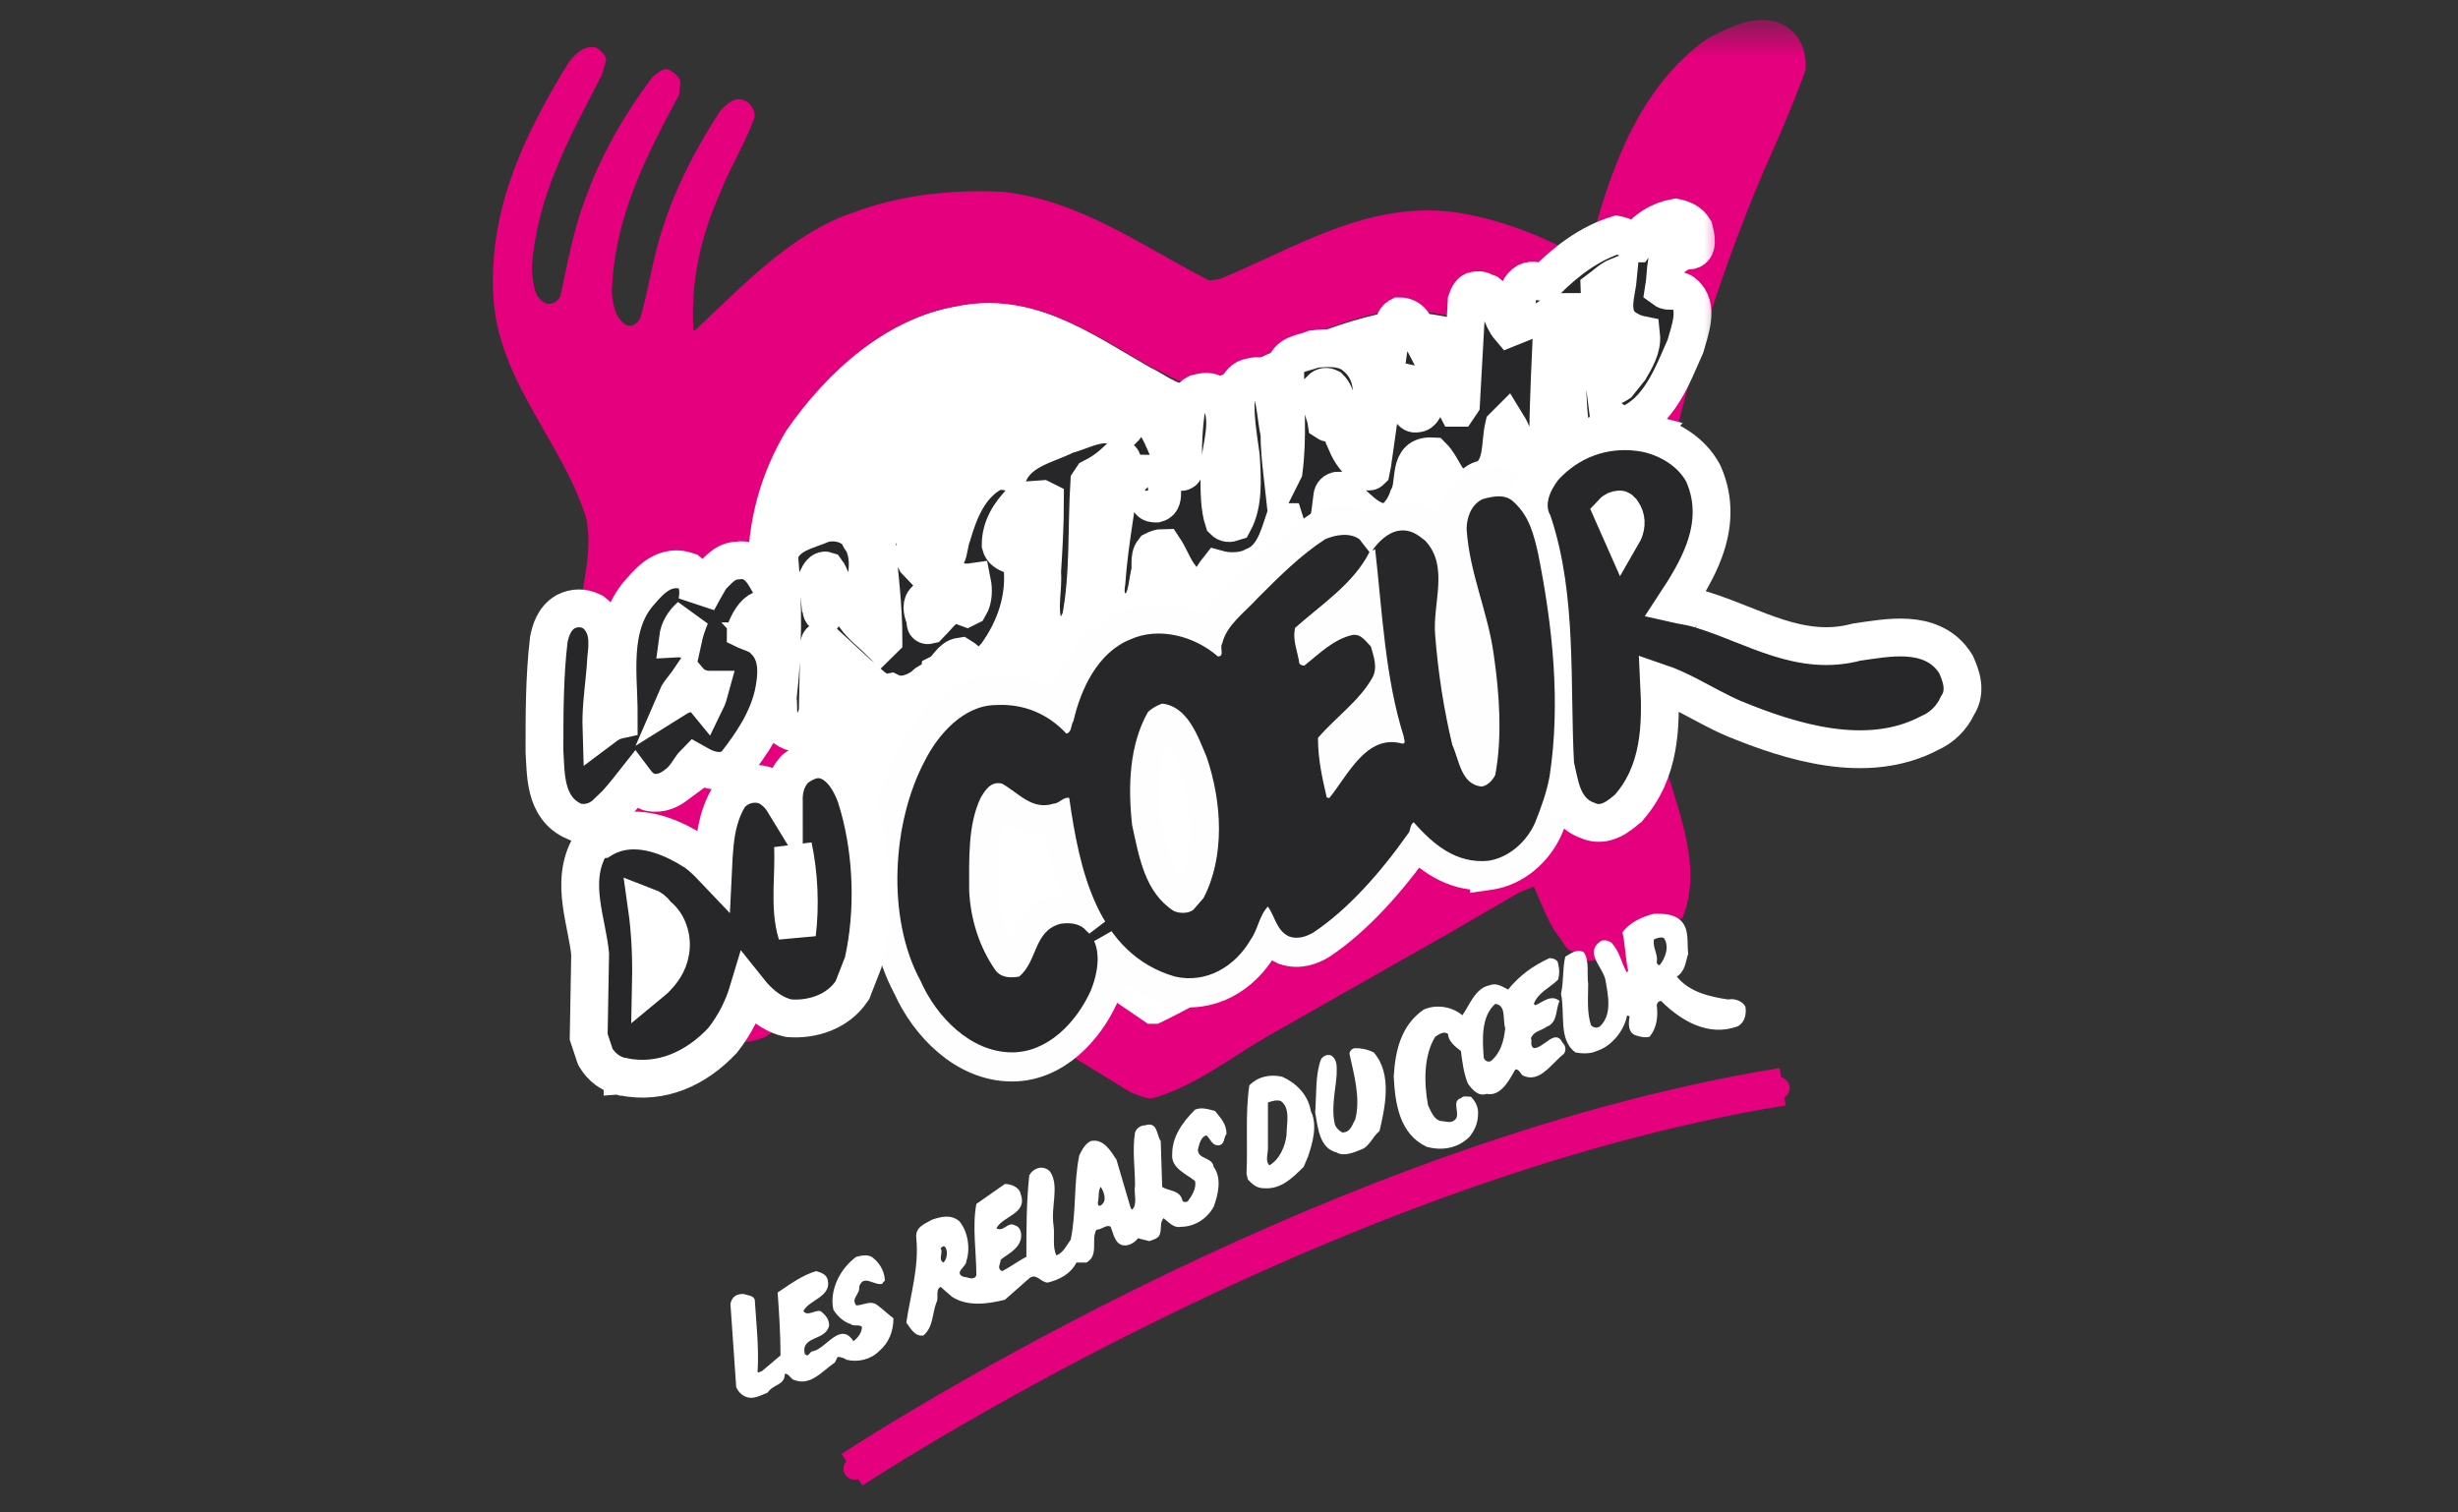
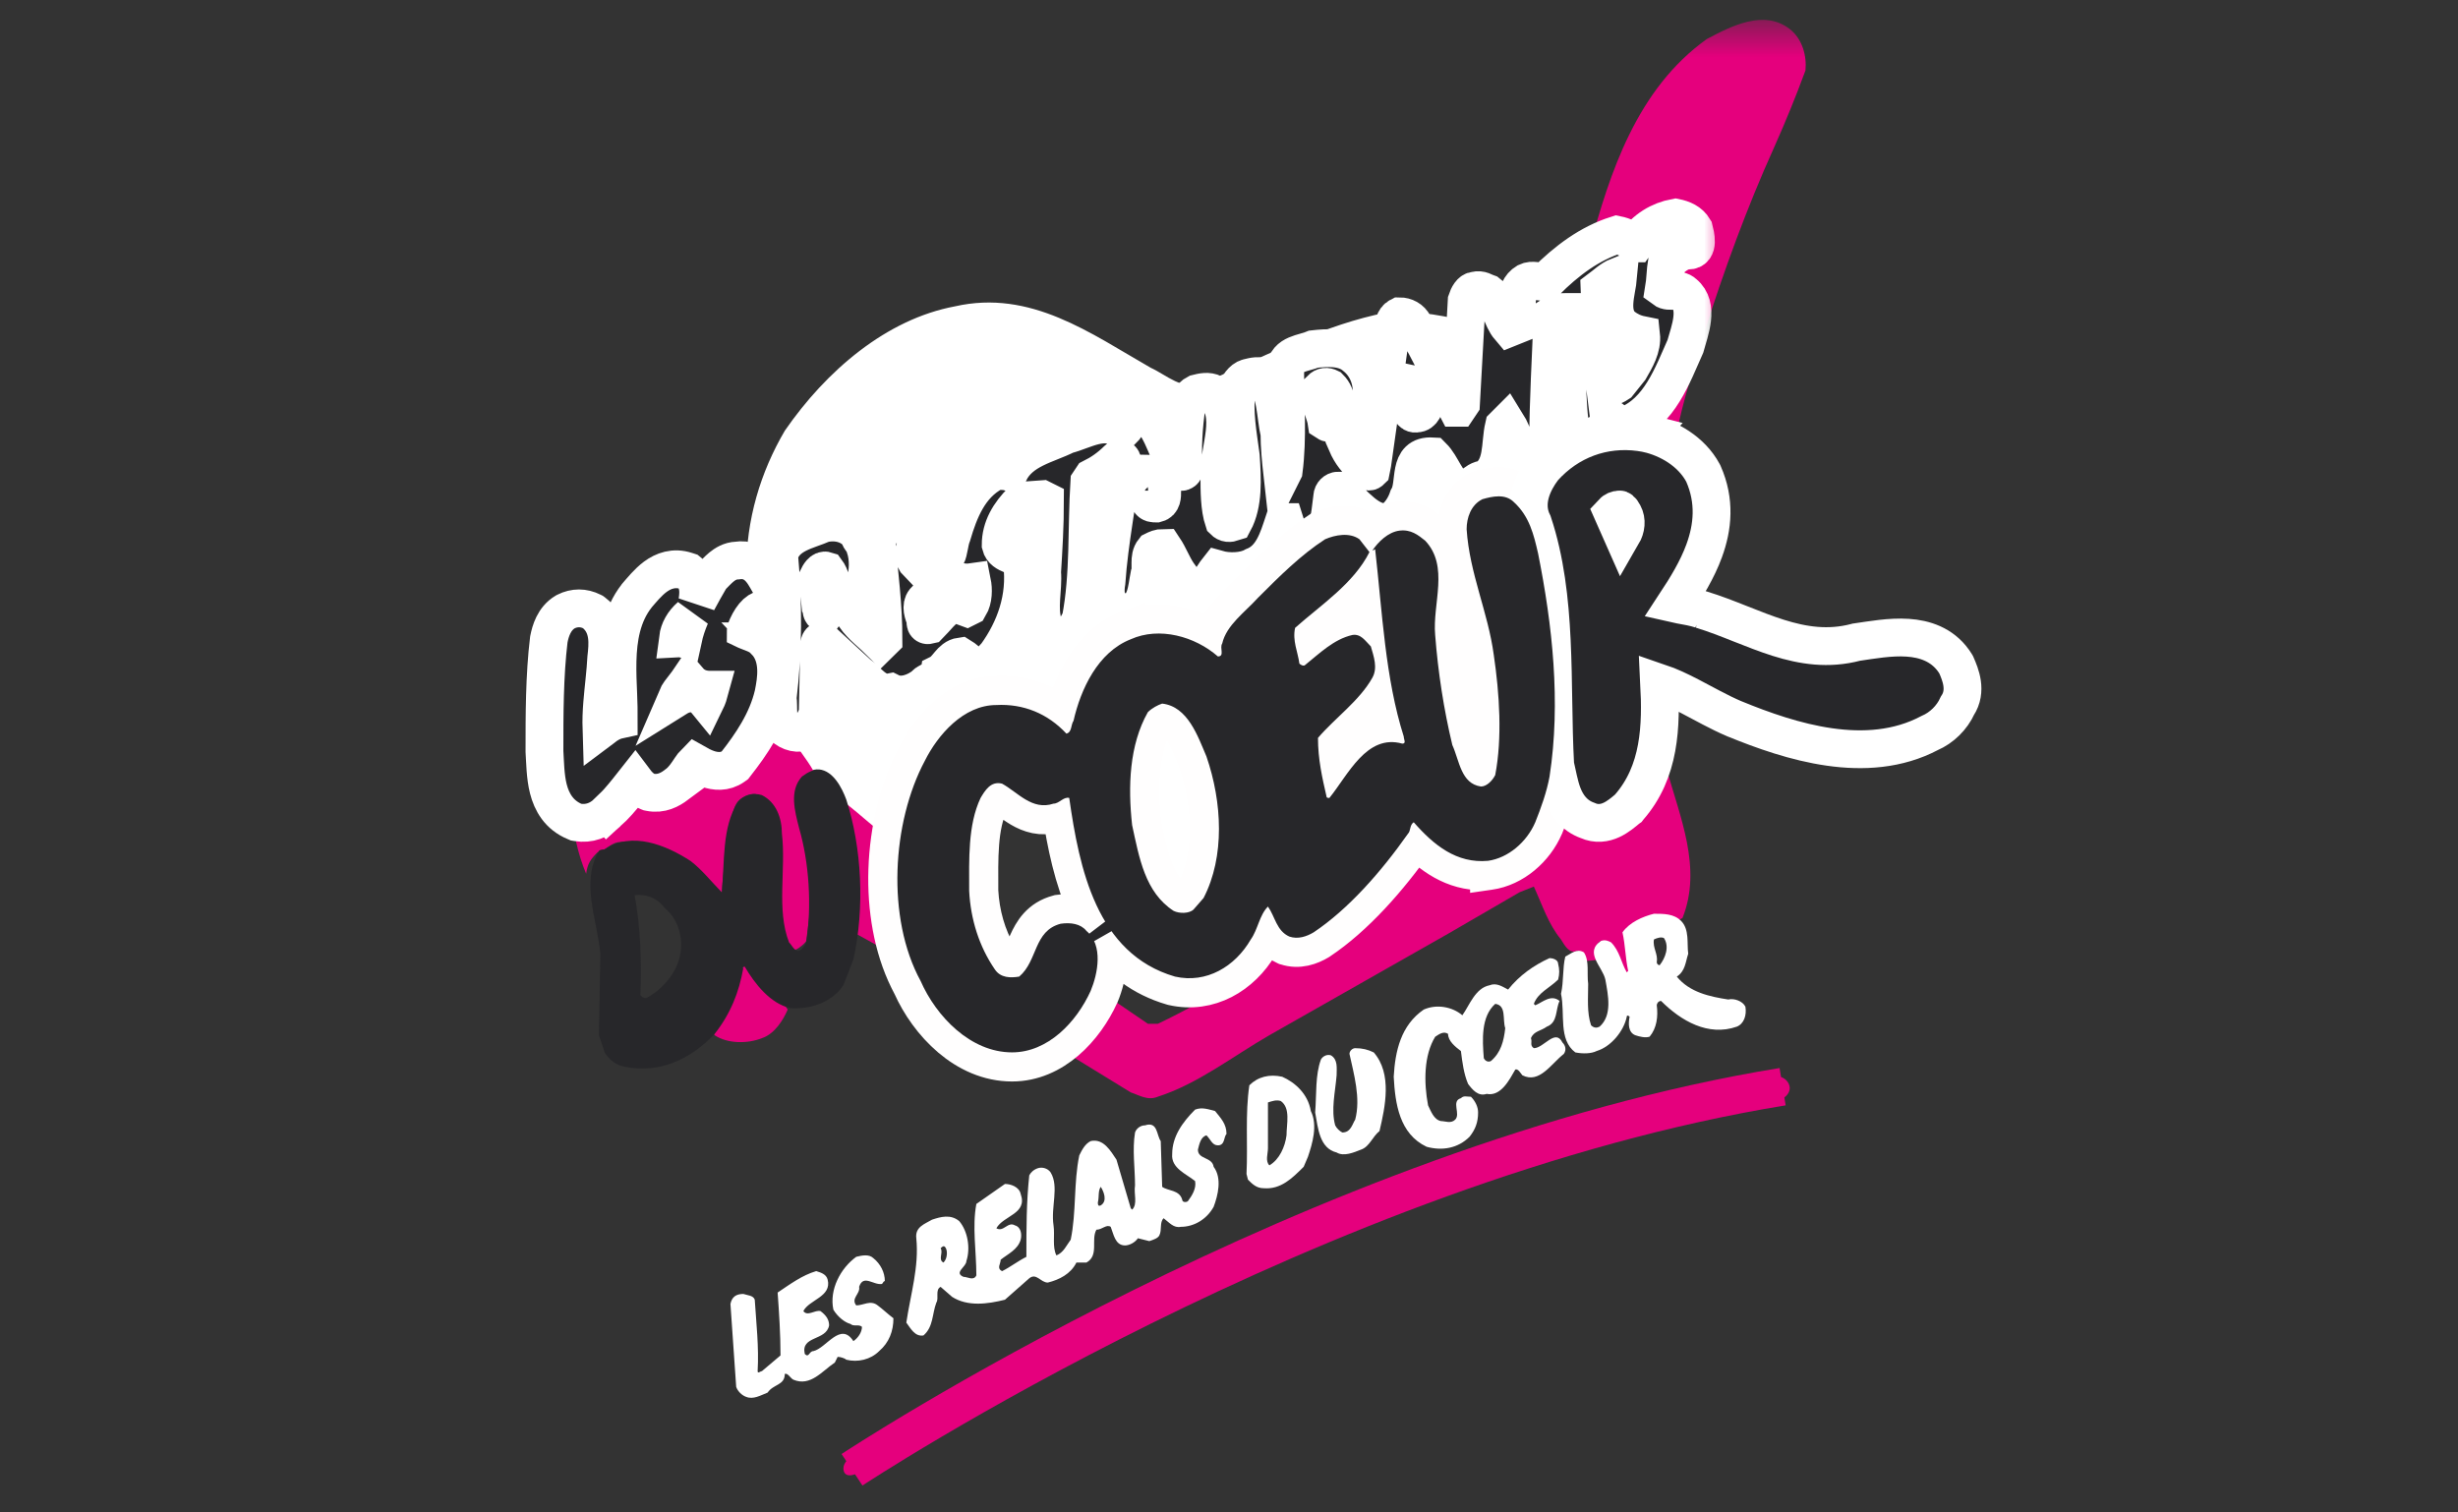
<svg xmlns="http://www.w3.org/2000/svg" width="65" height="40" viewBox="0 0 65 40" fill="none">
  <rect x="0" y="0" width="65" height="40" fill="#333333" stroke="none" />
  <path d="M41.017 12.563C41.282 12.223 41.622 11.996 42 11.845C42 11.807 41.962 11.769 41.962 11.732C41.849 11.769 41.773 11.769 41.697 11.694C41.508 11.58 41.433 11.391 41.433 11.165C41.395 10.938 41.395 10.711 41.395 10.484L40.904 9.917C40.866 10.522 40.866 11.127 40.866 11.732C40.828 11.921 40.752 12.11 40.563 12.223C40.412 12.261 40.299 12.185 40.223 12.11C39.996 11.845 39.921 11.505 39.77 11.202L39.694 11.278C39.581 11.769 39.694 12.374 39.203 12.677C38.938 12.677 38.787 13.055 38.484 12.941C38.144 12.752 38.068 12.336 37.804 12.072C37.123 12.034 37.35 12.79 37.161 13.168C37.048 13.433 36.934 13.697 36.67 13.811C36.103 13.886 35.725 13.319 35.309 12.979C35.233 12.979 35.158 13.055 35.158 13.13C35.082 13.659 35.082 14.302 34.553 14.567C34.439 14.567 34.288 14.567 34.175 14.491C33.986 14.302 33.986 14.037 33.91 13.811H33.872C33.721 14.226 33.57 14.793 33.079 14.982C32.814 15.096 32.398 15.096 32.133 15.058C31.982 15.247 31.907 15.55 31.604 15.55C31.378 15.587 31.189 15.361 31.075 15.171C30.924 14.945 30.886 14.718 30.697 14.491C30.584 14.491 30.508 14.529 30.432 14.567C30.281 14.756 30.395 14.982 30.319 15.209C30.243 15.587 30.243 16.041 29.828 16.192C29.639 16.23 29.487 16.154 29.336 16.079C29.147 15.928 29.185 15.663 29.185 15.398C29.261 14.302 29.487 13.281 29.601 12.185C29.601 12.147 29.525 12.11 29.487 12.147C29.298 12.336 29.072 12.525 28.807 12.639L28.731 12.752C28.656 14 28.731 15.209 28.505 16.381C28.391 16.608 28.24 16.91 27.938 16.872C27.748 16.872 27.597 16.721 27.522 16.532C27.333 16.116 27.484 15.625 27.484 15.134C27.522 14.491 27.597 13.886 27.559 13.244L27.484 13.206L26.955 13.244C26.614 13.546 26.388 13.962 26.388 14.415C26.501 14.68 26.879 14.604 26.955 14.907C27.068 15.814 26.766 16.608 26.274 17.326C26.161 17.477 26.01 17.704 25.821 17.666C25.632 17.666 25.48 17.477 25.329 17.364C25.102 17.402 24.989 17.704 24.762 17.818C24.762 18.044 24.497 17.969 24.384 18.12C24.157 18.309 23.779 18.46 23.477 18.347C23.099 18.422 22.872 18.044 22.608 17.855L21.662 16.986C21.587 16.986 21.625 17.099 21.587 17.137L21.549 18.876C21.511 19.065 21.398 19.254 21.247 19.367C21.095 19.443 20.906 19.405 20.793 19.33C20.793 19.367 20.831 19.367 20.831 19.405C20.982 19.745 21.247 20.048 21.436 20.388C21.473 20.388 21.511 20.35 21.587 20.35C21.965 20.388 22.192 20.842 22.305 21.144C22.343 21.22 22.343 21.295 22.381 21.371C22.721 21.636 23.174 22.051 23.515 22.278L23.704 22.429C23.817 21.636 24.044 20.917 24.346 20.275C24.687 19.556 25.405 18.8 26.236 18.8C26.955 18.763 27.597 19.027 28.089 19.556C28.24 19.519 28.202 19.33 28.278 19.216C28.505 18.385 28.92 17.44 29.79 17.061C30.546 16.721 31.491 16.948 32.096 17.515C32.285 17.515 32.133 17.251 32.209 17.175C32.36 16.683 32.814 16.343 33.154 15.965C33.721 15.398 34.288 14.831 34.931 14.415C35.196 14.302 35.574 14.226 35.838 14.415L36.103 14.756C35.687 15.587 34.818 16.154 34.137 16.759C34.061 17.099 34.213 17.364 34.25 17.704C34.288 17.742 34.326 17.78 34.402 17.742C34.818 17.44 35.196 17.061 35.649 16.948C35.876 16.91 36.027 17.099 36.141 17.25C36.216 17.515 36.33 17.818 36.178 18.082C35.838 18.649 35.196 19.141 34.742 19.67C34.78 20.199 34.855 20.691 34.969 21.22C34.969 21.258 35.044 21.258 35.044 21.258C35.536 20.653 36.027 19.594 36.972 19.821C37.086 19.821 37.01 19.67 37.01 19.632C36.519 18.082 36.443 16.343 36.254 14.68L36.178 14.718C36.33 14.491 36.594 14.226 36.897 14.189C37.161 14.151 37.35 14.302 37.577 14.453C38.22 15.134 37.766 16.116 37.842 16.948C37.917 17.969 38.068 18.914 38.295 19.859C38.446 20.275 38.522 20.88 39.051 20.955C39.24 20.955 39.354 20.804 39.429 20.653C39.618 19.67 39.505 18.498 39.392 17.477C39.24 16.343 38.787 15.323 38.673 14.151C38.673 13.848 38.787 13.508 39.089 13.357C39.354 13.281 39.694 13.206 39.921 13.433C40.337 13.811 40.45 14.302 40.563 14.793C40.79 15.814 40.941 16.835 40.979 17.893C41.055 17.78 41.13 17.591 41.206 17.515C41.168 16.268 41.055 15.02 40.677 13.886C40.601 13.319 40.79 12.866 41.017 12.563Z" fill="white" />
  <path d="M30.392 12.524C30.317 12.751 30.355 12.978 30.355 13.243C30.392 13.356 30.468 13.356 30.544 13.318C30.695 13.243 30.733 13.129 30.695 12.978C30.657 12.789 30.657 12.524 30.392 12.524Z" fill="white" />
  <path d="M25.025 15.209L24.496 15.852C24.307 15.965 24.383 16.154 24.42 16.343C24.496 16.419 24.42 16.57 24.534 16.532C24.723 16.343 24.874 16.116 25.101 16.003C25.252 15.927 25.403 16.041 25.517 16.078L25.592 16.041C25.706 15.852 25.706 15.587 25.668 15.398C25.441 15.436 25.214 15.36 25.025 15.209Z" fill="white" />
  <path d="M21.775 13.886C22.153 13.81 22.493 13.886 22.72 14.188C22.72 14.301 22.871 14.377 22.871 14.49C23.136 15.133 22.795 15.738 22.606 16.343C22.758 16.607 23.06 16.796 23.287 17.023L23.362 16.947C23.362 16.04 23.249 15.209 23.173 14.339C23.438 13.772 24.043 13.281 24.496 12.827C24.61 12.714 24.799 12.676 24.95 12.714C25.064 12.789 25.177 12.865 25.215 12.978C25.479 13.734 24.496 13.961 24.194 14.528C24.156 14.679 24.156 14.831 24.27 14.944C24.496 14.793 24.761 14.604 25.026 14.755C25.101 14.566 25.139 14.339 25.177 14.188C25.366 13.583 25.631 12.865 26.273 12.525C26.387 12.487 26.576 12.487 26.689 12.525C26.991 11.92 27.672 11.806 28.201 11.542C28.655 11.428 29.222 11.012 29.675 11.428C29.789 11.277 29.902 10.975 30.204 10.975L30.356 11.012C30.809 11.428 30.885 12.033 31.225 12.525C31.263 12.525 31.301 12.487 31.301 12.449C31.301 11.882 31.301 11.315 31.376 10.786C31.414 10.672 31.49 10.521 31.641 10.445C31.792 10.37 31.943 10.37 32.095 10.445C32.737 11.012 32.246 11.92 32.246 12.638C32.208 13.054 32.246 13.47 32.359 13.81C32.435 13.923 32.51 13.923 32.624 13.848C32.888 13.356 32.851 12.714 32.813 12.109C32.737 11.542 32.624 10.937 32.699 10.37C32.737 10.219 32.851 10.068 33.002 10.03C33.115 9.992 33.267 9.992 33.418 10.03C33.758 10.408 33.72 11.012 33.834 11.504C33.834 11.844 33.871 12.222 33.909 12.562L33.947 12.487C34.06 11.617 33.985 10.71 33.985 9.803C33.985 9.387 34.476 9.425 34.741 9.274C35.081 9.198 35.535 9.16 35.837 9.463C36.177 9.765 36.291 10.181 36.253 10.597C36.177 11.05 35.837 11.391 35.61 11.769C35.686 12.033 35.875 12.222 36.102 12.411C36.139 12.449 36.177 12.525 36.253 12.487L36.291 12.298L36.782 8.82C36.858 8.669 36.82 8.518 37.009 8.404C37.16 8.404 37.311 8.48 37.387 8.631C37.84 9.311 38.105 10.105 38.521 10.823C38.521 10.861 38.559 10.823 38.559 10.823L38.634 10.71L38.785 8.14C38.785 8.253 38.785 8.366 38.748 8.48C38.029 8.329 37.16 8.14 36.366 8.329C34.741 8.707 33.304 9.5 31.792 10.143C31.263 10.332 30.847 9.916 30.431 9.727C28.844 8.82 27.256 7.648 25.253 8.102C23.438 8.442 21.85 9.803 20.754 11.391C20.111 12.487 19.733 13.734 19.733 15.095C19.922 15.171 20.036 15.435 20.149 15.624C20.149 15.7 20.187 15.776 20.149 15.851C19.998 15.851 19.885 15.927 19.771 16.04C19.847 16.38 19.922 16.834 19.998 17.136C19.998 17.136 19.998 17.136 20.036 17.174C20.263 17.363 20.263 17.666 20.225 17.968C20.3 18.195 20.452 18.459 20.527 18.724C20.527 18.648 20.527 18.535 20.527 18.459C20.641 17.25 20.678 15.927 20.565 14.679C20.754 14.15 21.359 14.075 21.775 13.886Z" fill="white" />
  <path d="M37.274 10.143C37.198 10.294 37.236 10.483 37.236 10.634C37.274 10.748 37.274 10.937 37.463 10.899C37.614 10.899 37.69 10.71 37.69 10.559C37.614 10.445 37.463 10.181 37.274 10.143Z" fill="white" />
  <path d="M34.93 10.293C34.854 10.633 35.043 10.86 35.081 11.162C35.194 11.238 35.194 11.086 35.27 11.049C35.346 10.784 35.383 10.482 35.157 10.255C35.081 10.217 35.005 10.217 34.93 10.293Z" fill="white" />
  <path d="M31.037 24.093C31.188 24.169 31.415 24.169 31.566 24.056L31.831 23.753C32.398 22.657 32.322 21.22 31.944 20.049C31.717 19.519 31.453 18.726 30.772 18.65C30.621 18.688 30.47 18.726 30.394 18.877C29.903 19.708 29.903 20.842 29.978 21.863C30.13 22.657 30.281 23.602 31.037 24.093Z" fill="white" />
  <path d="M21.624 15.285L21.7 16.041C21.738 16.116 21.7 16.23 21.813 16.23C22.04 15.928 22.078 15.398 21.851 15.096C21.738 15.058 21.7 15.209 21.624 15.285Z" fill="white" />
  <path d="M37.423 21.748C37.31 21.823 37.31 21.937 37.272 22.05C36.592 23.071 35.722 23.978 34.777 24.772C34.777 24.772 34.815 24.772 34.815 24.734C35.911 24.091 37.045 23.184 38.066 22.352C37.801 22.201 37.612 21.974 37.423 21.748Z" fill="white" />
-   <path d="M34.061 24.961C33.72 24.81 33.682 24.432 33.493 24.167C33.267 24.394 33.267 24.772 33.04 25.037C32.586 25.755 31.83 26.171 31.036 26.019C28.957 25.415 28.504 23.146 28.239 21.294C28.088 21.218 27.974 21.407 27.823 21.445C27.256 21.634 26.878 21.143 26.462 20.916C26.198 20.84 26.009 21.105 25.895 21.294C25.555 22.012 25.555 22.92 25.593 23.751C25.669 24.507 25.858 25.226 26.273 25.83C26.425 26.019 26.689 26.057 26.916 26.019C27.407 25.604 27.332 24.81 28.012 24.621C28.277 24.583 28.504 24.621 28.693 24.81C29.071 25.15 29.033 25.717 28.882 26.171L30.318 27.153H30.583C31.944 26.549 33.153 25.717 34.476 24.999C34.363 24.961 34.212 24.999 34.061 24.961Z" fill="white" />
  <mask id="mask0_19323_20710" style="mask-type:luminance" maskUnits="userSpaceOnUse" x="13" y="0" width="39" height="40">
    <path d="M51.639 0.541H13.081V39.098H51.639V0.541Z" fill="white" />
  </mask>
  <g mask="url(#mask0_19323_20710)">
    <path d="M47.328 0.768C46.648 0.238 45.778 0.692 45.136 1.032C43.283 2.355 42.565 4.586 42.036 6.551C42.225 6.438 42.414 6.362 42.641 6.324C42.792 6.362 42.981 6.4 43.094 6.513C43.397 6.211 43.699 5.909 44.115 5.833C44.38 5.833 44.569 5.909 44.644 6.135C44.682 6.287 44.72 6.4 44.569 6.513C44.304 6.513 44.115 6.703 43.926 6.854L43.85 7.648C43.926 7.799 44.153 7.648 44.266 7.723C44.417 7.799 44.531 7.837 44.606 7.988C44.682 8.517 44.493 8.819 44.342 9.311C44.002 9.991 43.661 10.861 42.867 11.088C42.716 11.125 42.603 10.974 42.527 10.899C42.489 11.05 42.376 11.201 42.338 11.352C42.263 11.503 42.187 11.579 41.998 11.579C42.036 11.655 42.036 11.806 42.074 11.881C42.754 11.617 43.623 11.692 44.228 12.07C44.38 10.974 44.758 9.84 45.06 8.819C45.589 7.156 46.194 5.493 46.912 3.905C47.215 3.225 47.479 2.582 47.744 1.864C47.782 1.486 47.668 1.032 47.328 0.768Z" fill="#E5007D" />
  </g>
  <path d="M43.661 19.289C43.661 19.402 43.472 19.44 43.547 19.553C43.321 20.272 43.283 21.066 42.489 21.368C42.3 21.406 42.149 21.406 41.998 21.292C41.544 20.99 41.62 20.536 41.506 20.083L41.431 17.248C41.317 17.323 41.09 17.777 41.053 17.89C41.053 18.76 41.053 19.327 40.939 20.196C40.75 21.141 40.599 22.313 39.503 22.615C38.974 22.767 38.596 22.54 38.18 22.237C37.121 23.107 35.949 24.052 34.815 24.732C33.379 25.488 32.056 26.396 30.619 27.076H30.355L28.805 26.018C28.654 26.622 28.238 27.189 27.746 27.567L29.901 28.89C30.128 28.966 30.355 29.117 30.619 29.004C31.678 28.664 32.585 27.945 33.568 27.378L38.293 24.695L40.183 23.598L40.561 23.447C40.788 23.939 40.939 24.43 41.279 24.846C41.393 25.035 41.506 25.224 41.695 25.148C41.884 25.148 41.771 25.337 41.884 25.413C41.922 25.413 42.262 25.413 42.3 25.337C42.224 25.224 42.187 25.11 42.224 24.997C42.3 24.884 42.3 24.884 42.451 24.921C42.791 25.11 42.754 25.526 42.98 25.791C43.283 25.64 42.943 24.997 42.943 24.619C43.207 24.392 43.358 24.279 43.699 24.241C43.963 24.203 44.266 24.43 44.492 24.279C45.022 22.956 44.417 21.595 44.077 20.347C44.039 20.007 43.774 19.667 43.661 19.289Z" fill="#E5007D" />
  <path d="M42.225 7.684C42.225 8.554 42.301 9.612 42.376 10.482C42.452 10.444 42.717 10.255 42.792 10.217C43.132 9.952 43.284 9.461 43.435 9.083C43.662 8.629 43.094 8.818 42.943 8.592C42.565 8.214 42.792 7.646 42.83 7.193C42.717 7.344 42.376 7.533 42.225 7.684Z" fill="#E5007D" />
  <mask id="mask1_19323_20710" style="mask-type:luminance" maskUnits="userSpaceOnUse" x="13" y="0" width="39" height="40">
-     <path d="M51.639 0.541H13.081V39.098H51.639V0.541Z" fill="white" />
-   </mask>
+     </mask>
  <g mask="url(#mask1_19323_20710)">
    <path d="M42.907 14.642C43.209 14.377 43.474 13.924 43.285 13.508C43.209 13.357 42.982 13.168 42.831 13.168C42.604 13.168 42.34 13.357 42.264 13.546L42.756 14.68H42.907V14.642Z" fill="#E5007D" />
  </g>
-   <path d="M31.83 10.105C33.342 9.5 34.779 8.669 36.404 8.291C37.198 8.102 38.03 8.291 38.786 8.442C38.824 8.177 38.748 7.95 39.013 7.799C39.617 7.648 39.655 8.555 39.995 8.782C40.071 8.404 39.92 7.875 40.184 7.572C40.336 7.383 40.6 7.535 40.789 7.497L41.734 6.779C40.827 6.249 39.731 5.833 38.672 5.644C36.253 5.229 34.287 6.552 32.246 7.383L31.981 7.421C30.205 6.514 28.579 5.304 26.538 5.077C25.215 5.002 23.816 5.153 22.607 5.607C20.981 6.136 19.696 7.497 18.373 8.744L18.335 8.706C18.259 7.383 18.562 6.174 19.053 5.077C19.318 4.397 19.734 3.754 19.96 3.074C19.96 2.885 19.847 2.734 19.696 2.658C19.431 2.545 19.242 2.734 19.053 2.923C18.41 3.906 17.881 4.926 17.541 5.985C17.276 6.741 17.163 7.61 16.936 8.404C16.861 8.555 16.709 8.669 16.558 8.593C16.256 8.404 16.218 8.064 16.18 7.761C16.218 5.796 17.087 4.132 17.957 2.507L17.995 2.167C17.957 2.015 17.843 1.94 17.73 1.864C17.541 1.751 17.39 1.94 17.239 2.053C16.483 3.074 15.878 4.132 15.462 5.304C15.159 6.098 15.008 6.968 14.819 7.837C14.744 7.988 14.592 8.064 14.441 8.026C14.101 7.875 14.101 7.459 14.063 7.119C14.177 5.191 15.084 3.603 15.916 1.978L16.029 1.6C16.029 1.448 15.878 1.335 15.764 1.259C15.462 1.184 15.235 1.411 15.046 1.637C13.912 3.49 12.929 5.455 13.043 7.799C13.156 10.067 14.857 11.655 15.5 13.696C15.689 14.566 15.386 15.473 15.311 16.342L15.5 16.531C15.651 16.607 15.651 16.834 15.689 16.985C15.727 17.968 15.424 19.177 15.537 20.16L15.878 19.858C16.142 19.631 16.483 19.253 16.861 19.291C16.936 18.422 16.747 17.514 16.936 16.683C17.087 16.116 17.314 15.586 17.919 15.435C18.032 15.397 18.07 15.473 18.108 15.549C18.184 15.7 18.146 15.813 18.07 15.964C17.806 16.267 17.541 16.72 17.617 17.174C17.654 17.287 17.881 17.25 17.995 17.287C18.108 17.363 17.995 17.401 18.07 17.514C18.032 17.855 17.73 18.081 17.579 18.384C17.579 18.573 17.579 18.988 17.654 19.177C17.843 19.102 18.07 18.875 18.259 18.799C18.524 18.648 18.524 19.026 18.788 18.988C19.015 18.724 19.318 18.195 19.431 17.892L19.28 17.779C19.166 17.817 19.053 17.779 18.94 17.779C18.751 17.779 18.637 17.779 18.524 17.628C18.373 16.834 18.713 16.342 19.053 15.7C19.242 15.435 19.431 15.057 19.771 15.133C19.771 13.772 20.112 12.524 20.792 11.39C21.888 9.803 23.476 8.404 25.29 8.102C27.294 7.686 28.882 8.82 30.469 9.727C30.885 9.878 31.301 10.294 31.83 10.105Z" fill="#E5007D" />
  <path d="M41.432 10.595C41.394 9.801 41.432 8.932 41.394 8.176C41.243 8.176 40.978 8.214 40.865 8.251C40.903 8.781 40.827 9.348 40.789 9.877L41.432 10.595Z" fill="#E5007D" />
  <path d="M23.892 22.465L23.59 22.238C23.212 21.973 22.72 21.52 22.38 21.255C22.569 22.313 22.72 23.523 22.569 24.657L24.005 25.451L24.232 25.564L24.119 25.073C23.741 24.203 23.816 23.447 23.892 22.465Z" fill="#E5007D" />
  <path d="M21.548 20.499L21.51 20.386C21.321 20.046 21.056 19.781 20.905 19.403C20.83 19.252 20.716 19.214 20.641 19.063C20.565 18.609 20.263 18.118 20.149 17.777C20.074 18.609 19.696 19.365 19.166 19.97C19.015 20.046 18.977 20.008 18.788 19.97C18.599 19.932 18.41 19.705 18.221 19.819C17.957 20.121 17.73 20.65 17.238 20.575C17.012 20.461 16.898 20.272 16.747 20.083C16.407 20.499 15.84 20.575 15.386 20.877C15.235 20.953 15.235 21.482 15.084 21.369C15.159 21.973 15.273 22.578 15.5 23.107C15.537 22.843 15.613 22.729 15.802 22.54C15.991 22.503 16.142 22.314 16.331 22.276C17.427 22.125 18.372 22.881 19.091 23.674C19.091 23.107 19.242 22.389 19.318 21.86C19.393 21.52 19.355 21.18 19.771 21.028C19.998 20.953 20.036 21.028 20.187 21.104C20.376 21.255 20.452 21.482 20.489 21.671L20.527 24.204L20.678 24.884C20.754 24.96 20.943 25.149 21.056 25.111C21.132 25.073 21.283 24.96 21.321 24.884L21.434 23.977C21.472 23.032 21.283 22.125 21.094 21.255C21.132 20.991 21.245 20.688 21.548 20.499Z" fill="#E5007D" />
  <path d="M19.696 25.377C19.507 26.02 18.638 27.116 18.902 27.381C19.243 27.607 19.772 27.607 20.15 27.456C20.49 27.343 20.717 26.965 20.83 26.7C20.679 26.435 19.923 25.755 19.696 25.377Z" fill="#E5007D" />
  <path d="M19.354 16.87L20.035 17.135C19.959 16.794 19.884 16.19 19.77 15.887C19.619 16.114 19.354 16.568 19.354 16.87Z" fill="#E5007D" />
  <path d="M45.703 26.434C45.211 26.358 44.682 26.245 44.342 25.829C44.569 25.678 44.569 25.451 44.644 25.224C44.606 24.96 44.682 24.582 44.455 24.355C44.266 24.166 44.002 24.166 43.737 24.166C43.434 24.242 43.094 24.393 42.905 24.657C42.981 24.998 42.981 25.338 43.056 25.678L43.019 25.716C42.867 25.451 42.83 25.149 42.603 24.922C42.527 24.884 42.452 24.846 42.338 24.884C41.885 25.187 42.376 25.565 42.452 25.905C42.527 26.321 42.641 26.85 42.3 27.152C42.225 27.19 42.149 27.19 42.074 27.115C41.96 26.774 41.998 26.396 41.998 26.018C41.96 25.754 42.036 25.413 41.885 25.187C41.696 25.073 41.544 25.224 41.393 25.3C41.318 25.602 41.355 25.943 41.28 26.283C41.393 26.812 41.204 27.493 41.658 27.833C41.847 27.871 42.074 27.871 42.225 27.795C42.603 27.682 42.943 27.266 43.019 26.888C43.019 26.85 43.056 26.85 43.094 26.888C43.056 27.077 43.056 27.304 43.245 27.379C43.359 27.417 43.51 27.455 43.623 27.417C43.812 27.19 43.85 26.888 43.812 26.585C43.812 26.547 43.85 26.472 43.926 26.472C44.455 27.001 45.173 27.417 45.929 27.152C46.118 27.077 46.194 26.85 46.156 26.623C46.081 26.472 45.854 26.396 45.703 26.434ZM43.888 25.527C43.85 25.527 43.812 25.489 43.812 25.451C43.85 25.224 43.699 25.073 43.737 24.846C43.812 24.809 43.926 24.771 44.002 24.809C44.153 25.035 44.039 25.338 43.888 25.527Z" fill="white" />
  <mask id="path-24-outside-1_19323_20710" maskUnits="userSpaceOnUse" x="19.565" y="4.756" width="26" height="16" fill="black">
    <rect fill="white" x="19.565" y="4.756" width="26" height="16" />
    <path d="M24.459 18.118C24.572 17.966 24.799 18.042 24.837 17.815C25.064 17.702 25.139 17.399 25.404 17.361C25.593 17.475 25.706 17.664 25.895 17.664C26.084 17.664 26.235 17.437 26.349 17.324C26.84 16.643 27.143 15.812 27.029 14.904C26.954 14.64 26.538 14.715 26.462 14.413C26.462 13.959 26.689 13.581 27.029 13.241L27.558 13.203L27.634 13.241C27.634 13.884 27.596 14.526 27.558 15.131C27.596 15.585 27.445 16.076 27.596 16.53C27.672 16.681 27.861 16.87 28.012 16.87C28.315 16.908 28.466 16.605 28.579 16.379C28.806 15.207 28.73 13.959 28.806 12.75L28.882 12.636C29.108 12.523 29.335 12.372 29.562 12.145C29.6 12.107 29.675 12.145 29.675 12.183C29.562 13.241 29.335 14.3 29.26 15.396C29.222 15.623 29.222 15.887 29.411 16.076C29.562 16.152 29.713 16.227 29.902 16.19C30.318 16.038 30.318 15.585 30.394 15.207C30.469 15.018 30.356 14.753 30.507 14.564C30.583 14.526 30.658 14.489 30.772 14.489C30.923 14.715 30.998 14.942 31.15 15.169C31.263 15.32 31.414 15.585 31.679 15.547C31.944 15.547 32.057 15.245 32.208 15.056C32.473 15.131 32.889 15.131 33.153 14.98C33.645 14.791 33.796 14.262 33.947 13.808H33.985C34.06 14.035 34.023 14.3 34.249 14.489C34.363 14.564 34.514 14.602 34.627 14.564C35.157 14.3 35.157 13.657 35.232 13.128C35.232 13.052 35.308 12.976 35.383 12.976C35.837 13.317 36.177 13.884 36.744 13.808C37.009 13.657 37.16 13.392 37.236 13.165C37.463 12.787 37.198 12.031 37.878 12.069C38.143 12.334 38.219 12.75 38.559 12.939C38.861 13.052 38.975 12.674 39.277 12.674C39.769 12.372 39.655 11.767 39.769 11.275L39.844 11.2C40.033 11.502 40.071 11.842 40.298 12.107C40.373 12.22 40.525 12.296 40.638 12.22C40.827 12.107 40.903 11.918 40.94 11.729C40.94 10.595 41.016 9.423 41.054 8.327C41.167 8.251 41.318 8.251 41.432 8.251C41.47 9.234 41.394 10.179 41.507 11.162C41.507 11.351 41.583 11.578 41.772 11.691C41.885 11.767 42.074 11.729 42.188 11.691C42.453 11.54 42.453 11.275 42.566 11.049C42.679 11.124 42.831 11.313 43.02 11.238C43.889 10.897 44.229 9.915 44.569 9.159C44.683 8.743 44.947 8.1 44.532 7.76C44.38 7.609 44.154 7.76 44.002 7.646C44.04 7.42 44.04 7.155 44.078 6.928C44.229 6.815 44.418 6.626 44.645 6.626C44.947 6.626 44.834 6.21 44.796 6.059C44.683 5.87 44.494 5.794 44.305 5.756C43.889 5.832 43.511 6.059 43.246 6.437H43.209C43.095 6.323 42.944 6.248 42.755 6.21C42.037 6.437 41.432 6.89 40.865 7.457C40.676 7.457 40.525 7.382 40.373 7.457C39.995 7.684 40.147 8.213 40.109 8.591L39.92 8.667C39.693 8.402 39.693 8.024 39.353 7.76C39.239 7.722 39.164 7.646 39.013 7.684C38.899 7.684 38.824 7.835 38.786 7.949L38.635 10.671L38.559 10.784H38.521C38.143 10.066 37.841 9.31 37.387 8.591C37.311 8.44 37.16 8.365 37.009 8.365C36.858 8.44 36.858 8.629 36.782 8.78L36.291 12.258L36.253 12.447C36.177 12.523 36.139 12.409 36.102 12.372C35.875 12.183 35.724 11.994 35.61 11.729C35.837 11.351 36.177 11.011 36.253 10.557C36.329 10.141 36.177 9.688 35.837 9.423C35.535 9.159 35.081 9.196 34.741 9.234C34.476 9.348 34.023 9.348 33.985 9.763C33.985 10.671 34.06 11.578 33.947 12.447L33.909 12.523C33.871 12.183 33.834 11.805 33.834 11.464C33.72 10.973 33.758 10.368 33.418 9.99C33.304 9.915 33.153 9.952 33.002 9.99C32.851 10.028 32.737 10.217 32.7 10.33C32.624 10.897 32.737 11.502 32.813 12.069C32.851 12.674 32.889 13.317 32.624 13.808C32.511 13.846 32.435 13.846 32.359 13.77C32.246 13.43 32.246 12.976 32.246 12.598C32.208 11.88 32.7 10.973 32.095 10.406C31.944 10.33 31.792 10.368 31.641 10.406C31.49 10.482 31.452 10.633 31.377 10.746C31.301 11.275 31.263 11.842 31.301 12.409C31.339 12.447 31.263 12.485 31.225 12.485C30.847 12.031 30.809 11.427 30.356 10.973L30.205 10.935C29.94 10.897 29.827 11.238 29.675 11.389C29.222 11.011 28.655 11.389 28.201 11.502C27.672 11.767 26.991 11.88 26.689 12.485C26.576 12.447 26.349 12.447 26.273 12.485C25.631 12.825 25.366 13.506 25.177 14.148C25.101 14.337 25.101 14.564 25.026 14.715C24.761 14.564 24.497 14.753 24.27 14.904C24.156 14.791 24.156 14.602 24.194 14.489C24.497 13.921 25.442 13.695 25.215 12.939C25.177 12.825 25.064 12.75 24.95 12.674C24.799 12.636 24.61 12.674 24.497 12.787C24.043 13.241 23.438 13.732 23.174 14.3C23.249 15.169 23.363 16.001 23.363 16.908L23.287 16.983C23.06 16.757 22.796 16.568 22.607 16.303C22.758 15.736 23.098 15.131 22.871 14.451C22.871 14.337 22.72 14.262 22.72 14.148C22.493 13.846 22.115 13.77 21.775 13.846C21.359 14.035 20.754 14.111 20.603 14.678C20.716 15.925 20.716 17.21 20.565 18.458C20.603 18.722 20.527 19.025 20.716 19.214C20.868 19.365 21.132 19.441 21.321 19.327C21.472 19.214 21.586 19.025 21.624 18.836L21.661 17.097C21.661 17.059 21.661 16.946 21.737 16.946L22.682 17.815C22.947 18.004 23.174 18.382 23.552 18.307C23.854 18.458 24.232 18.307 24.459 18.118ZM42.793 7.306C42.755 7.722 42.528 8.289 42.906 8.629C43.057 8.743 43.209 8.818 43.398 8.856C43.435 9.196 43.246 9.499 43.095 9.763L42.793 10.141C42.679 10.217 42.528 10.255 42.453 10.33C42.339 9.461 42.339 8.554 42.301 7.646C42.453 7.533 42.604 7.382 42.793 7.306ZM37.274 10.141C37.463 10.179 37.576 10.444 37.689 10.595C37.689 10.746 37.614 10.935 37.463 10.935C37.311 10.973 37.274 10.784 37.236 10.671C37.274 10.482 37.198 10.293 37.274 10.141ZM34.93 10.293C35.005 10.217 35.081 10.217 35.157 10.255C35.383 10.482 35.346 10.784 35.27 11.049C35.194 11.124 35.194 11.238 35.081 11.162C35.043 10.897 34.854 10.633 34.93 10.293ZM30.394 12.523C30.62 12.523 30.658 12.787 30.734 12.976C30.734 13.128 30.734 13.279 30.583 13.317C30.507 13.317 30.431 13.317 30.394 13.241C30.356 12.976 30.318 12.712 30.394 12.523ZM24.497 15.849L25.026 15.207C25.215 15.358 25.442 15.434 25.706 15.396C25.744 15.585 25.744 15.849 25.631 16.038L25.555 16.076C25.442 16.038 25.29 15.925 25.139 16.001C24.912 16.114 24.761 16.341 24.572 16.53C24.421 16.568 24.497 16.379 24.459 16.341C24.383 16.152 24.345 15.963 24.497 15.849ZM21.813 16.227C21.699 16.227 21.737 16.114 21.699 16.038L21.624 15.282C21.661 15.207 21.737 15.056 21.851 15.093C22.077 15.396 22.04 15.925 21.813 16.227Z" />
  </mask>
  <path d="M24.459 18.118C24.572 17.966 24.799 18.042 24.837 17.815C25.064 17.702 25.139 17.399 25.404 17.361C25.593 17.475 25.706 17.664 25.895 17.664C26.084 17.664 26.235 17.437 26.349 17.324C26.84 16.643 27.143 15.812 27.029 14.904C26.954 14.64 26.538 14.715 26.462 14.413C26.462 13.959 26.689 13.581 27.029 13.241L27.558 13.203L27.634 13.241C27.634 13.884 27.596 14.526 27.558 15.131C27.596 15.585 27.445 16.076 27.596 16.53C27.672 16.681 27.861 16.87 28.012 16.87C28.315 16.908 28.466 16.605 28.579 16.379C28.806 15.207 28.73 13.959 28.806 12.75L28.882 12.636C29.108 12.523 29.335 12.372 29.562 12.145C29.6 12.107 29.675 12.145 29.675 12.183C29.562 13.241 29.335 14.3 29.26 15.396C29.222 15.623 29.222 15.887 29.411 16.076C29.562 16.152 29.713 16.227 29.902 16.19C30.318 16.038 30.318 15.585 30.394 15.207C30.469 15.018 30.356 14.753 30.507 14.564C30.583 14.526 30.658 14.489 30.772 14.489C30.923 14.715 30.998 14.942 31.15 15.169C31.263 15.32 31.414 15.585 31.679 15.547C31.944 15.547 32.057 15.245 32.208 15.056C32.473 15.131 32.889 15.131 33.153 14.98C33.645 14.791 33.796 14.262 33.947 13.808H33.985C34.06 14.035 34.023 14.3 34.249 14.489C34.363 14.564 34.514 14.602 34.627 14.564C35.157 14.3 35.157 13.657 35.232 13.128C35.232 13.052 35.308 12.976 35.383 12.976C35.837 13.317 36.177 13.884 36.744 13.808C37.009 13.657 37.16 13.392 37.236 13.165C37.463 12.787 37.198 12.031 37.878 12.069C38.143 12.334 38.219 12.75 38.559 12.939C38.861 13.052 38.975 12.674 39.277 12.674C39.769 12.372 39.655 11.767 39.769 11.275L39.844 11.2C40.033 11.502 40.071 11.842 40.298 12.107C40.373 12.22 40.525 12.296 40.638 12.22C40.827 12.107 40.903 11.918 40.94 11.729C40.94 10.595 41.016 9.423 41.054 8.327C41.167 8.251 41.318 8.251 41.432 8.251C41.47 9.234 41.394 10.179 41.507 11.162C41.507 11.351 41.583 11.578 41.772 11.691C41.885 11.767 42.074 11.729 42.188 11.691C42.453 11.54 42.453 11.275 42.566 11.049C42.679 11.124 42.831 11.313 43.02 11.238C43.889 10.897 44.229 9.915 44.569 9.159C44.683 8.743 44.947 8.1 44.532 7.76C44.38 7.609 44.154 7.76 44.002 7.646C44.04 7.42 44.04 7.155 44.078 6.928C44.229 6.815 44.418 6.626 44.645 6.626C44.947 6.626 44.834 6.21 44.796 6.059C44.683 5.87 44.494 5.794 44.305 5.756C43.889 5.832 43.511 6.059 43.246 6.437H43.209C43.095 6.323 42.944 6.248 42.755 6.21C42.037 6.437 41.432 6.89 40.865 7.457C40.676 7.457 40.525 7.382 40.373 7.457C39.995 7.684 40.147 8.213 40.109 8.591L39.92 8.667C39.693 8.402 39.693 8.024 39.353 7.76C39.239 7.722 39.164 7.646 39.013 7.684C38.899 7.684 38.824 7.835 38.786 7.949L38.635 10.671L38.559 10.784H38.521C38.143 10.066 37.841 9.31 37.387 8.591C37.311 8.44 37.16 8.365 37.009 8.365C36.858 8.44 36.858 8.629 36.782 8.78L36.291 12.258L36.253 12.447C36.177 12.523 36.139 12.409 36.102 12.372C35.875 12.183 35.724 11.994 35.61 11.729C35.837 11.351 36.177 11.011 36.253 10.557C36.329 10.141 36.177 9.688 35.837 9.423C35.535 9.159 35.081 9.196 34.741 9.234C34.476 9.348 34.023 9.348 33.985 9.763C33.985 10.671 34.06 11.578 33.947 12.447L33.909 12.523C33.871 12.183 33.834 11.805 33.834 11.464C33.72 10.973 33.758 10.368 33.418 9.99C33.304 9.915 33.153 9.952 33.002 9.99C32.851 10.028 32.737 10.217 32.7 10.33C32.624 10.897 32.737 11.502 32.813 12.069C32.851 12.674 32.889 13.317 32.624 13.808C32.511 13.846 32.435 13.846 32.359 13.77C32.246 13.43 32.246 12.976 32.246 12.598C32.208 11.88 32.7 10.973 32.095 10.406C31.944 10.33 31.792 10.368 31.641 10.406C31.49 10.482 31.452 10.633 31.377 10.746C31.301 11.275 31.263 11.842 31.301 12.409C31.339 12.447 31.263 12.485 31.225 12.485C30.847 12.031 30.809 11.427 30.356 10.973L30.205 10.935C29.94 10.897 29.827 11.238 29.675 11.389C29.222 11.011 28.655 11.389 28.201 11.502C27.672 11.767 26.991 11.88 26.689 12.485C26.576 12.447 26.349 12.447 26.273 12.485C25.631 12.825 25.366 13.506 25.177 14.148C25.101 14.337 25.101 14.564 25.026 14.715C24.761 14.564 24.497 14.753 24.27 14.904C24.156 14.791 24.156 14.602 24.194 14.489C24.497 13.921 25.442 13.695 25.215 12.939C25.177 12.825 25.064 12.75 24.95 12.674C24.799 12.636 24.61 12.674 24.497 12.787C24.043 13.241 23.438 13.732 23.174 14.3C23.249 15.169 23.363 16.001 23.363 16.908L23.287 16.983C23.06 16.757 22.796 16.568 22.607 16.303C22.758 15.736 23.098 15.131 22.871 14.451C22.871 14.337 22.72 14.262 22.72 14.148C22.493 13.846 22.115 13.77 21.775 13.846C21.359 14.035 20.754 14.111 20.603 14.678C20.716 15.925 20.716 17.21 20.565 18.458C20.603 18.722 20.527 19.025 20.716 19.214C20.868 19.365 21.132 19.441 21.321 19.327C21.472 19.214 21.586 19.025 21.624 18.836L21.661 17.097C21.661 17.059 21.661 16.946 21.737 16.946L22.682 17.815C22.947 18.004 23.174 18.382 23.552 18.307C23.854 18.458 24.232 18.307 24.459 18.118ZM42.793 7.306C42.755 7.722 42.528 8.289 42.906 8.629C43.057 8.743 43.209 8.818 43.398 8.856C43.435 9.196 43.246 9.499 43.095 9.763L42.793 10.141C42.679 10.217 42.528 10.255 42.453 10.33C42.339 9.461 42.339 8.554 42.301 7.646C42.453 7.533 42.604 7.382 42.793 7.306ZM37.274 10.141C37.463 10.179 37.576 10.444 37.689 10.595C37.689 10.746 37.614 10.935 37.463 10.935C37.311 10.973 37.274 10.784 37.236 10.671C37.274 10.482 37.198 10.293 37.274 10.141ZM34.93 10.293C35.005 10.217 35.081 10.217 35.157 10.255C35.383 10.482 35.346 10.784 35.27 11.049C35.194 11.124 35.194 11.238 35.081 11.162C35.043 10.897 34.854 10.633 34.93 10.293ZM30.394 12.523C30.62 12.523 30.658 12.787 30.734 12.976C30.734 13.128 30.734 13.279 30.583 13.317C30.507 13.317 30.431 13.317 30.394 13.241C30.356 12.976 30.318 12.712 30.394 12.523ZM24.497 15.849L25.026 15.207C25.215 15.358 25.442 15.434 25.706 15.396C25.744 15.585 25.744 15.849 25.631 16.038L25.555 16.076C25.442 16.038 25.29 15.925 25.139 16.001C24.912 16.114 24.761 16.341 24.572 16.53C24.421 16.568 24.497 16.379 24.459 16.341C24.383 16.152 24.345 15.963 24.497 15.849ZM21.813 16.227C21.699 16.227 21.737 16.114 21.699 16.038L21.624 15.282C21.661 15.207 21.737 15.056 21.851 15.093C22.077 15.396 22.04 15.925 21.813 16.227Z" fill="#27272A" />
  <path d="M24.459 18.118C24.572 17.966 24.799 18.042 24.837 17.815C25.064 17.702 25.139 17.399 25.404 17.361C25.593 17.475 25.706 17.664 25.895 17.664C26.084 17.664 26.235 17.437 26.349 17.324C26.84 16.643 27.143 15.812 27.029 14.904C26.954 14.64 26.538 14.715 26.462 14.413C26.462 13.959 26.689 13.581 27.029 13.241L27.558 13.203L27.634 13.241C27.634 13.884 27.596 14.526 27.558 15.131C27.596 15.585 27.445 16.076 27.596 16.53C27.672 16.681 27.861 16.87 28.012 16.87C28.315 16.908 28.466 16.605 28.579 16.379C28.806 15.207 28.73 13.959 28.806 12.75L28.882 12.636C29.108 12.523 29.335 12.372 29.562 12.145C29.6 12.107 29.675 12.145 29.675 12.183C29.562 13.241 29.335 14.3 29.26 15.396C29.222 15.623 29.222 15.887 29.411 16.076C29.562 16.152 29.713 16.227 29.902 16.19C30.318 16.038 30.318 15.585 30.394 15.207C30.469 15.018 30.356 14.753 30.507 14.564C30.583 14.526 30.658 14.489 30.772 14.489C30.923 14.715 30.998 14.942 31.15 15.169C31.263 15.32 31.414 15.585 31.679 15.547C31.944 15.547 32.057 15.245 32.208 15.056C32.473 15.131 32.889 15.131 33.153 14.98C33.645 14.791 33.796 14.262 33.947 13.808H33.985C34.06 14.035 34.023 14.3 34.249 14.489C34.363 14.564 34.514 14.602 34.627 14.564C35.157 14.3 35.157 13.657 35.232 13.128C35.232 13.052 35.308 12.976 35.383 12.976C35.837 13.317 36.177 13.884 36.744 13.808C37.009 13.657 37.16 13.392 37.236 13.165C37.463 12.787 37.198 12.031 37.878 12.069C38.143 12.334 38.219 12.75 38.559 12.939C38.861 13.052 38.975 12.674 39.277 12.674C39.769 12.372 39.655 11.767 39.769 11.275L39.844 11.2C40.033 11.502 40.071 11.842 40.298 12.107C40.373 12.22 40.525 12.296 40.638 12.22C40.827 12.107 40.903 11.918 40.94 11.729C40.94 10.595 41.016 9.423 41.054 8.327C41.167 8.251 41.318 8.251 41.432 8.251C41.47 9.234 41.394 10.179 41.507 11.162C41.507 11.351 41.583 11.578 41.772 11.691C41.885 11.767 42.074 11.729 42.188 11.691C42.453 11.54 42.453 11.275 42.566 11.049C42.679 11.124 42.831 11.313 43.02 11.238C43.889 10.897 44.229 9.915 44.569 9.159C44.683 8.743 44.947 8.1 44.532 7.76C44.38 7.609 44.154 7.76 44.002 7.646C44.04 7.42 44.04 7.155 44.078 6.928C44.229 6.815 44.418 6.626 44.645 6.626C44.947 6.626 44.834 6.21 44.796 6.059C44.683 5.87 44.494 5.794 44.305 5.756C43.889 5.832 43.511 6.059 43.246 6.437H43.209C43.095 6.323 42.944 6.248 42.755 6.21C42.037 6.437 41.432 6.89 40.865 7.457C40.676 7.457 40.525 7.382 40.373 7.457C39.995 7.684 40.147 8.213 40.109 8.591L39.92 8.667C39.693 8.402 39.693 8.024 39.353 7.76C39.239 7.722 39.164 7.646 39.013 7.684C38.899 7.684 38.824 7.835 38.786 7.949L38.635 10.671L38.559 10.784H38.521C38.143 10.066 37.841 9.31 37.387 8.591C37.311 8.44 37.16 8.365 37.009 8.365C36.858 8.44 36.858 8.629 36.782 8.78L36.291 12.258L36.253 12.447C36.177 12.523 36.139 12.409 36.102 12.372C35.875 12.183 35.724 11.994 35.61 11.729C35.837 11.351 36.177 11.011 36.253 10.557C36.329 10.141 36.177 9.688 35.837 9.423C35.535 9.159 35.081 9.196 34.741 9.234C34.476 9.348 34.023 9.348 33.985 9.763C33.985 10.671 34.06 11.578 33.947 12.447L33.909 12.523C33.871 12.183 33.834 11.805 33.834 11.464C33.72 10.973 33.758 10.368 33.418 9.99C33.304 9.915 33.153 9.952 33.002 9.99C32.851 10.028 32.737 10.217 32.7 10.33C32.624 10.897 32.737 11.502 32.813 12.069C32.851 12.674 32.889 13.317 32.624 13.808C32.511 13.846 32.435 13.846 32.359 13.77C32.246 13.43 32.246 12.976 32.246 12.598C32.208 11.88 32.7 10.973 32.095 10.406C31.944 10.33 31.792 10.368 31.641 10.406C31.49 10.482 31.452 10.633 31.377 10.746C31.301 11.275 31.263 11.842 31.301 12.409C31.339 12.447 31.263 12.485 31.225 12.485C30.847 12.031 30.809 11.427 30.356 10.973L30.205 10.935C29.94 10.897 29.827 11.238 29.675 11.389C29.222 11.011 28.655 11.389 28.201 11.502C27.672 11.767 26.991 11.88 26.689 12.485C26.576 12.447 26.349 12.447 26.273 12.485C25.631 12.825 25.366 13.506 25.177 14.148C25.101 14.337 25.101 14.564 25.026 14.715C24.761 14.564 24.497 14.753 24.27 14.904C24.156 14.791 24.156 14.602 24.194 14.489C24.497 13.921 25.442 13.695 25.215 12.939C25.177 12.825 25.064 12.75 24.95 12.674C24.799 12.636 24.61 12.674 24.497 12.787C24.043 13.241 23.438 13.732 23.174 14.3C23.249 15.169 23.363 16.001 23.363 16.908L23.287 16.983C23.06 16.757 22.796 16.568 22.607 16.303C22.758 15.736 23.098 15.131 22.871 14.451C22.871 14.337 22.72 14.262 22.72 14.148C22.493 13.846 22.115 13.77 21.775 13.846C21.359 14.035 20.754 14.111 20.603 14.678C20.716 15.925 20.716 17.21 20.565 18.458C20.603 18.722 20.527 19.025 20.716 19.214C20.868 19.365 21.132 19.441 21.321 19.327C21.472 19.214 21.586 19.025 21.624 18.836L21.661 17.097C21.661 17.059 21.661 16.946 21.737 16.946L22.682 17.815C22.947 18.004 23.174 18.382 23.552 18.307C23.854 18.458 24.232 18.307 24.459 18.118ZM42.793 7.306C42.755 7.722 42.528 8.289 42.906 8.629C43.057 8.743 43.209 8.818 43.398 8.856C43.435 9.196 43.246 9.499 43.095 9.763L42.793 10.141C42.679 10.217 42.528 10.255 42.453 10.33C42.339 9.461 42.339 8.554 42.301 7.646C42.453 7.533 42.604 7.382 42.793 7.306ZM37.274 10.141C37.463 10.179 37.576 10.444 37.689 10.595C37.689 10.746 37.614 10.935 37.463 10.935C37.311 10.973 37.274 10.784 37.236 10.671C37.274 10.482 37.198 10.293 37.274 10.141ZM34.93 10.293C35.005 10.217 35.081 10.217 35.157 10.255C35.383 10.482 35.346 10.784 35.27 11.049C35.194 11.124 35.194 11.238 35.081 11.162C35.043 10.897 34.854 10.633 34.93 10.293ZM30.394 12.523C30.62 12.523 30.658 12.787 30.734 12.976C30.734 13.128 30.734 13.279 30.583 13.317C30.507 13.317 30.431 13.317 30.394 13.241C30.356 12.976 30.318 12.712 30.394 12.523ZM24.497 15.849L25.026 15.207C25.215 15.358 25.442 15.434 25.706 15.396C25.744 15.585 25.744 15.849 25.631 16.038L25.555 16.076C25.442 16.038 25.29 15.925 25.139 16.001C24.912 16.114 24.761 16.341 24.572 16.53C24.421 16.568 24.497 16.379 24.459 16.341C24.383 16.152 24.345 15.963 24.497 15.849ZM21.813 16.227C21.699 16.227 21.737 16.114 21.699 16.038L21.624 15.282C21.661 15.207 21.737 15.056 21.851 15.093C22.077 15.396 22.04 15.925 21.813 16.227Z" stroke="white" strokeWidth="1.081" mask="url(#path-24-outside-1_19323_20710)" />
  <path d="M40.561 27.721C40.448 27.645 40.523 27.57 40.485 27.456C40.561 27.267 40.75 27.267 40.901 27.154C41.204 27.04 41.128 26.7 41.242 26.473C41.015 26.284 40.788 26.511 40.599 26.587L40.561 26.549C40.674 26.247 40.977 26.133 41.204 25.906C41.242 25.755 41.242 25.642 41.204 25.491C41.204 25.377 41.052 25.339 40.977 25.339C40.561 25.528 40.183 25.793 39.881 26.171C39.729 26.095 39.578 25.982 39.389 26.058C39.011 26.133 38.86 26.587 38.671 26.851C38.406 26.625 37.99 26.549 37.65 26.7C37.045 27.116 36.894 27.797 36.856 28.477C36.894 29.195 37.008 29.989 37.726 30.329C38.142 30.443 38.557 30.367 38.86 30.065C39.011 29.876 39.087 29.687 39.087 29.422C39.087 29.271 39.011 29.119 38.898 29.006C38.784 29.006 38.709 28.968 38.633 29.044C38.368 29.119 38.633 29.46 38.482 29.611C38.368 29.724 38.217 29.649 38.104 29.649C37.915 29.611 37.839 29.384 37.764 29.233C37.65 28.628 37.65 27.91 37.953 27.419C38.066 27.343 38.179 27.267 38.293 27.343C38.293 27.532 38.482 27.683 38.633 27.797C38.671 28.099 38.709 28.401 38.822 28.666C38.936 28.817 39.087 29.006 39.314 28.93C39.692 29.006 39.918 28.552 40.07 28.288C40.145 28.25 40.221 28.401 40.259 28.439C40.712 28.666 41.015 28.137 41.355 27.872C41.431 27.759 41.393 27.645 41.317 27.57C41.128 27.192 40.826 27.721 40.561 27.721ZM39.427 28.061C39.351 28.099 39.276 28.061 39.238 27.985C39.2 27.494 39.162 26.889 39.54 26.549C39.843 26.587 39.729 26.965 39.805 27.192C39.767 27.532 39.692 27.834 39.427 28.061Z" fill="white" />
  <path d="M28.133 18.968C28.331 18.122 28.814 17.042 29.802 16.655V16.656C30.547 16.327 31.418 16.505 32.066 16.921C32.145 16.624 32.327 16.386 32.509 16.189C32.605 16.086 32.708 15.988 32.802 15.896C32.898 15.803 32.986 15.716 33.065 15.63L33.068 15.625L33.074 15.62C33.637 15.057 34.224 14.468 34.895 14.034L34.914 14.021L34.935 14.013C35.088 13.947 35.28 13.89 35.48 13.878C35.655 13.868 35.851 13.892 36.03 13.993L36.106 14.041L36.138 14.065L36.162 14.095L36.237 14.192C36.293 14.131 36.355 14.072 36.422 14.018C36.569 13.899 36.756 13.793 36.974 13.766C37.294 13.726 37.527 13.844 37.701 13.968L37.856 14.088L37.871 14.1L37.884 14.113C38.282 14.535 38.328 15.045 38.303 15.504C38.291 15.729 38.259 15.969 38.238 16.176C38.222 16.338 38.211 16.489 38.214 16.631L38.222 16.77V16.773C38.296 17.737 38.444 18.7 38.665 19.626C38.713 19.737 38.752 19.854 38.786 19.956C38.825 20.075 38.86 20.176 38.901 20.266C38.975 20.422 39.05 20.497 39.168 20.523C39.176 20.519 39.188 20.514 39.203 20.501C39.232 20.476 39.258 20.441 39.28 20.404C39.451 19.474 39.383 18.357 39.235 17.362L39.234 17.358C39.162 16.815 39.008 16.297 38.855 15.746C38.703 15.202 38.554 14.63 38.515 14.014L38.514 14.005V13.996C38.514 13.646 38.645 13.178 39.079 12.961L39.102 12.949L39.126 12.942C39.26 12.904 39.443 12.856 39.63 12.856C39.824 12.857 40.044 12.908 40.223 13.087L40.222 13.088C40.58 13.418 40.742 13.821 40.846 14.203L40.938 14.578L40.94 14.586C41.32 16.489 41.553 18.566 41.243 20.577L41.242 20.585C41.161 21.028 41.002 21.465 40.85 21.846L40.847 21.852C40.589 22.454 40.026 22.943 39.39 23.034L39.376 23.036V23.035C38.559 23.109 37.946 22.706 37.45 22.209C36.724 23.24 35.834 24.252 34.889 24.882L34.878 24.889C34.661 25.019 34.347 25.139 34.011 25.026L33.999 25.023L33.986 25.017C33.737 24.906 33.606 24.712 33.52 24.545C33.467 24.68 33.401 24.855 33.296 25.003C32.834 25.784 31.979 26.311 31.013 26.092L30.997 26.088C30.191 25.853 29.613 25.387 29.191 24.807C29.272 24.995 29.3 25.198 29.297 25.389C29.291 25.726 29.195 26.063 29.092 26.311L29.088 26.318C28.692 27.189 27.865 28.102 26.763 28.102C25.519 28.102 24.546 27.053 24.106 26.071L24.02 25.903C23.601 25.05 23.432 24.02 23.464 23.009C23.498 21.93 23.762 20.848 24.219 19.993C24.401 19.631 24.674 19.235 25.024 18.926C25.374 18.617 25.818 18.38 26.333 18.376L26.482 18.372C27.1 18.372 27.666 18.579 28.133 18.968ZM26.324 21.017C26.273 21.062 26.23 21.131 26.171 21.229C26.024 21.544 25.953 21.91 25.922 22.311C25.89 22.717 25.899 23.136 25.899 23.561C25.932 24.177 26.099 24.762 26.395 25.271L26.532 25.486L26.534 25.489C26.564 25.534 26.601 25.557 26.657 25.568C26.705 25.578 26.763 25.576 26.831 25.569C26.891 25.506 26.942 25.43 26.989 25.338C27.056 25.209 27.098 25.093 27.169 24.934C27.302 24.638 27.499 24.294 27.98 24.168L27.994 24.164L28.01 24.162C28.291 24.122 28.659 24.146 28.903 24.413C28.931 24.436 28.956 24.462 28.98 24.487C28.896 24.345 28.818 24.199 28.748 24.048C28.374 23.243 28.189 22.319 28.06 21.477C28.017 21.496 27.965 21.514 27.904 21.52C27.536 21.629 27.23 21.523 26.985 21.379C26.863 21.307 26.747 21.221 26.648 21.148C26.559 21.084 26.482 21.03 26.408 20.986C26.391 20.985 26.381 20.983 26.374 20.985C26.363 20.989 26.347 20.997 26.324 21.017ZM30.765 18.888C30.699 18.916 30.627 18.955 30.569 19.005C30.141 19.791 30.098 20.796 30.206 21.78C30.302 22.22 30.381 22.631 30.525 22.998C30.665 23.354 30.858 23.645 31.163 23.85C31.192 23.862 31.243 23.874 31.301 23.871C31.33 23.87 31.352 23.865 31.367 23.86C31.371 23.859 31.373 23.857 31.375 23.856L31.602 23.598C32.106 22.596 32.047 21.261 31.651 20.105C31.532 19.824 31.422 19.531 31.262 19.285C31.119 19.067 30.961 18.93 30.765 18.888ZM36.513 18.079C36.324 18.408 36.06 18.689 35.803 18.942C35.558 19.183 35.327 19.393 35.125 19.616C35.133 19.936 35.179 20.233 35.239 20.529C35.262 20.497 35.286 20.464 35.31 20.431C35.44 20.246 35.588 20.046 35.754 19.872C36.021 19.593 36.364 19.355 36.802 19.355C36.681 18.941 36.589 18.513 36.513 18.079ZM36.16 15.192C35.967 15.449 35.743 15.679 35.512 15.889C35.329 16.054 35.139 16.211 34.955 16.362C34.796 16.493 34.644 16.619 34.499 16.745C34.492 16.834 34.504 16.928 34.526 17.035C34.536 17.079 34.55 17.134 34.565 17.193C34.683 17.095 34.81 16.991 34.935 16.9C35.153 16.744 35.404 16.598 35.699 16.53L35.707 16.528L35.716 16.527C35.927 16.492 36.088 16.57 36.204 16.664C36.252 16.703 36.293 16.746 36.327 16.783C36.266 16.25 36.213 15.716 36.16 15.192Z" fill="#27272A" stroke="#FFFEFE" strokeWidth="0.541" />
  <path d="M35.837 27.721C35.762 27.721 35.686 27.796 35.686 27.872C35.8 28.401 35.989 29.044 35.837 29.611C35.762 29.724 35.724 29.951 35.497 29.951C35.421 29.913 35.346 29.838 35.308 29.762C35.195 29.346 35.308 28.893 35.346 28.439C35.346 28.25 35.384 28.023 35.195 27.91C35.081 27.872 34.968 27.948 34.93 28.023C34.779 28.439 34.817 28.93 34.779 29.422C34.854 29.838 34.892 30.367 35.346 30.48C35.535 30.594 35.8 30.48 35.989 30.405C36.215 30.329 36.291 30.064 36.48 29.913C36.631 29.271 36.82 28.401 36.329 27.834C36.178 27.759 36.026 27.721 35.837 27.721Z" fill="white" />
  <path d="M33.908 28.477C33.568 28.401 33.265 28.477 33.038 28.703C32.925 29.459 33.001 30.253 32.963 31.047L33.001 31.198C33.114 31.312 33.227 31.425 33.416 31.425C33.87 31.463 34.172 31.16 34.475 30.858L34.588 30.593C34.702 30.253 34.853 29.762 34.664 29.384C34.588 28.93 34.248 28.628 33.908 28.477ZM34.021 30.026C33.983 30.329 33.832 30.669 33.568 30.82C33.454 30.707 33.53 30.518 33.53 30.367V29.157C33.643 29.119 33.757 29.081 33.87 29.119C34.135 29.308 34.021 29.724 34.021 30.026Z" fill="white" />
  <path d="M31.603 29.346C31.263 29.686 30.998 30.065 30.998 30.518C30.96 30.896 31.376 31.047 31.603 31.236C31.641 31.425 31.527 31.614 31.414 31.766C31.376 31.803 31.263 31.803 31.263 31.728C31.187 31.463 30.884 31.501 30.733 31.388L30.695 30.178C30.582 30.027 30.62 29.649 30.28 29.762C30.166 29.762 30.053 29.838 30.015 29.951C29.939 30.405 30.015 30.896 30.015 31.35C29.977 31.577 30.091 31.841 29.939 31.992L29.902 31.955L29.524 30.669C29.372 30.443 29.183 30.102 28.843 30.178C28.692 30.254 28.616 30.405 28.541 30.556C28.39 31.274 28.465 32.068 28.314 32.786C28.201 32.938 28.125 33.127 27.936 33.202C27.823 32.975 27.898 32.673 27.86 32.408C27.785 31.917 28.012 31.388 27.785 31.01C27.709 30.896 27.558 30.858 27.445 30.896C27.331 30.934 27.256 31.01 27.218 31.085C27.142 31.803 27.142 32.484 27.142 33.24C26.915 33.353 26.726 33.505 26.5 33.618C26.348 33.542 26.462 33.429 26.462 33.316C26.651 33.164 26.915 33.051 26.991 32.786C27.029 32.635 26.991 32.446 26.84 32.408C26.651 32.295 26.537 32.597 26.348 32.484C26.537 32.144 27.18 32.106 26.991 31.577C26.953 31.388 26.726 31.312 26.575 31.312L25.819 31.841C25.706 32.446 25.819 33.089 25.819 33.731C25.744 33.883 25.592 33.769 25.479 33.769C25.214 33.656 25.555 33.505 25.555 33.353C25.668 33.013 25.592 32.559 25.366 32.295C25.139 32.106 24.874 32.181 24.647 32.257C24.458 32.37 24.194 32.446 24.231 32.748C24.307 33.505 24.08 34.223 23.967 34.979C24.08 35.13 24.194 35.357 24.42 35.319C24.685 35.092 24.647 34.752 24.761 34.45C24.836 34.336 24.723 34.109 24.874 34.034L25.177 34.298C25.592 34.563 26.122 34.487 26.575 34.374L27.218 33.807C27.407 33.656 27.52 33.92 27.709 33.92C28.012 33.845 28.314 33.694 28.465 33.391H28.73C29.07 33.202 28.843 32.786 28.994 32.522C29.146 32.522 29.259 32.37 29.372 32.446C29.448 32.635 29.486 32.938 29.75 32.938C29.864 32.938 30.015 32.862 30.091 32.748L30.393 32.824C30.506 32.786 30.62 32.748 30.658 32.673C30.733 32.522 30.658 32.333 30.771 32.219C30.922 32.333 31.036 32.484 31.225 32.446C31.565 32.446 31.905 32.257 32.094 31.917C32.208 31.614 32.321 31.161 32.094 30.858C32.056 30.594 31.678 30.669 31.678 30.405C31.716 30.254 31.754 30.064 31.905 30.027C32.019 30.14 32.056 30.291 32.208 30.291C32.397 30.291 32.359 30.065 32.434 29.989C32.434 29.724 32.283 29.573 32.132 29.384C31.981 29.346 31.792 29.271 31.603 29.346ZM24.95 33.391C24.798 33.316 24.95 33.127 24.874 33.013C24.912 32.975 24.95 32.938 24.988 32.975C25.063 33.051 25.063 33.278 24.95 33.391ZM29.108 31.879C29.032 31.917 29.032 31.841 29.032 31.803C29.07 31.652 29.032 31.501 29.108 31.388C29.183 31.501 29.297 31.766 29.108 31.879Z" fill="white" />
  <path d="M23.21 34.524C23.021 34.373 22.832 34.524 22.643 34.524C22.492 34.335 22.756 34.221 22.719 34.032C22.832 33.692 23.097 33.995 23.323 33.957C23.361 33.919 23.361 33.881 23.399 33.881C23.399 33.654 23.286 33.428 23.097 33.276C22.983 33.163 22.794 33.201 22.643 33.239C22.227 33.541 21.925 34.108 22.038 34.637C22.151 34.826 22.341 34.977 22.492 35.015C22.567 35.091 22.719 35.015 22.794 35.091C22.794 35.242 22.681 35.393 22.567 35.469C22.227 34.94 21.849 35.658 21.509 35.733C21.395 35.733 21.395 35.922 21.282 35.809C21.169 35.318 21.849 35.469 21.925 35.053C21.925 34.902 21.849 34.788 21.698 34.675C21.547 34.637 21.358 34.826 21.244 34.675C21.395 34.373 22 34.297 21.887 33.843C21.849 33.692 21.698 33.654 21.584 33.617C21.206 33.73 20.904 33.957 20.564 34.184C20.602 34.713 20.64 35.28 20.64 35.847L20.148 36.263C20.11 36.263 20.035 36.338 20.035 36.263C20.072 35.62 19.997 34.977 19.959 34.373C19.921 34.259 19.77 34.259 19.657 34.221C19.468 34.221 19.354 34.297 19.316 34.486L19.468 36.678C19.505 36.792 19.619 36.905 19.732 36.943C19.921 37.019 20.11 36.905 20.299 36.83C20.451 36.603 20.753 36.641 20.753 36.338C20.828 36.3 20.904 36.452 20.98 36.489C21.433 36.678 21.736 36.263 22.076 36.036L22.151 35.885C22.227 35.885 22.341 35.922 22.378 35.96C22.681 36.036 23.021 35.96 23.248 35.733C23.512 35.507 23.626 35.204 23.626 34.864C23.475 34.751 23.361 34.637 23.21 34.524Z" fill="white" />
  <path d="M19.694 25.565C19.959 26.019 20.375 26.548 20.904 26.662C21.433 26.699 22 26.51 22.302 26.057L22.567 25.376C22.869 24.015 22.794 22.428 22.378 21.142C22.265 20.84 22.038 20.386 21.66 20.349C21.509 20.349 21.357 20.424 21.206 20.538C20.866 20.916 21.017 21.445 21.131 21.898C21.395 22.806 21.471 23.94 21.32 24.923C21.282 24.998 21.206 25.149 21.093 25.149C20.979 25.112 20.942 24.998 20.866 24.923C20.526 24.053 20.79 22.995 20.677 22.05C20.677 21.634 20.526 21.218 20.148 21.029C19.921 20.953 19.656 21.029 19.505 21.218C19.089 21.898 19.165 22.768 19.089 23.6C18.825 23.335 18.56 22.995 18.258 22.768C17.615 22.352 16.708 21.974 15.989 22.465C15.952 22.465 15.876 22.465 15.838 22.503C15.347 23.335 15.8 24.356 15.876 25.225L15.838 27.38L15.989 27.833C16.103 28.022 16.292 28.174 16.519 28.211C17.426 28.4 18.258 28.022 18.9 27.342C19.316 26.813 19.543 26.246 19.656 25.603C19.619 25.603 19.656 25.565 19.694 25.565ZM17.955 25.376C17.842 25.792 17.464 26.208 17.086 26.397C17.01 26.397 16.972 26.359 16.935 26.321C16.972 25.414 16.935 24.507 16.783 23.675C17.086 23.637 17.388 23.751 17.577 24.015C17.955 24.318 18.106 24.885 17.955 25.376Z" fill="#27272A" />
  <path d="M18.18 18.046C18.145 18.094 18.108 18.141 18.075 18.184C18.041 18.227 18.009 18.267 17.981 18.306C17.939 18.365 17.911 18.414 17.893 18.456C18.029 18.371 18.214 18.299 18.428 18.364L18.531 18.405L18.596 18.438L18.635 18.497C18.645 18.513 18.657 18.527 18.667 18.539C18.686 18.5 18.706 18.454 18.726 18.396C18.742 18.347 18.756 18.295 18.771 18.24C18.763 18.24 18.754 18.241 18.745 18.241C18.571 18.235 18.368 18.18 18.211 17.997C18.2 18.013 18.191 18.031 18.18 18.046ZM18.258 16.298C18.069 16.463 17.956 16.665 17.928 16.884C17.964 16.882 18.012 16.883 18.064 16.895C18.108 16.69 18.176 16.491 18.258 16.298ZM20.422 15.638C20.423 15.645 20.429 15.679 20.432 15.703C20.439 15.762 20.445 15.863 20.391 15.971L20.325 16.102L20.179 16.118C20.105 16.127 20.022 16.175 19.933 16.282C19.845 16.389 19.772 16.529 19.722 16.663C19.721 16.665 19.72 16.666 19.72 16.668C19.724 16.67 19.729 16.673 19.735 16.676C19.76 16.687 19.789 16.698 19.827 16.712C19.863 16.725 19.908 16.742 19.952 16.761C20.032 16.794 20.139 16.849 20.226 16.944H20.227C20.229 16.947 20.232 16.95 20.234 16.953C20.237 16.956 20.241 16.959 20.243 16.962H20.242C20.445 17.175 20.512 17.44 20.523 17.681C20.535 17.924 20.49 18.171 20.452 18.36L20.45 18.369C20.285 19.072 19.875 19.677 19.454 20.213L19.431 20.243L19.399 20.266C19.165 20.433 18.91 20.4 18.72 20.335C18.599 20.294 18.479 20.229 18.377 20.171C18.344 20.204 18.307 20.252 18.261 20.32C18.186 20.431 18.07 20.623 17.891 20.753L17.892 20.754C17.72 20.882 17.489 21.014 17.186 20.953L17.161 20.948L17.138 20.939C16.98 20.876 16.871 20.76 16.793 20.656C16.728 20.738 16.662 20.824 16.59 20.914C16.436 21.106 16.264 21.309 16.059 21.494L16.058 21.493C15.854 21.692 15.584 21.802 15.267 21.749L15.236 21.744L15.208 21.732C14.782 21.557 14.59 21.212 14.501 20.863C14.417 20.533 14.416 20.151 14.398 19.874L14.398 19.865V19.856C14.398 18.915 14.397 17.878 14.513 16.914L14.515 16.903L14.517 16.894C14.556 16.698 14.648 16.363 14.944 16.186L14.954 16.18L14.963 16.175C15.19 16.061 15.431 16.061 15.658 16.175L15.68 16.186L15.699 16.2C15.922 16.367 16.015 16.592 16.046 16.809C16.075 17.014 16.052 17.227 16.033 17.392C16.013 17.785 15.955 18.218 15.925 18.598C15.906 18.829 15.898 19.056 15.905 19.28C15.913 19.274 15.92 19.267 15.928 19.261C16.041 19.167 16.183 19.075 16.363 19.036C16.364 18.825 16.358 18.603 16.349 18.372C16.336 18.082 16.323 17.777 16.33 17.479C16.345 16.884 16.442 16.263 16.837 15.759L16.841 15.753L16.846 15.747C16.963 15.613 17.133 15.4 17.328 15.255C17.54 15.098 17.82 14.99 18.155 15.102L18.201 15.117L18.239 15.148C18.427 15.298 18.463 15.512 18.463 15.67C18.463 15.749 18.453 15.832 18.441 15.906C18.553 15.691 18.672 15.489 18.78 15.3L18.799 15.269L18.824 15.243C18.884 15.184 18.982 15.076 19.075 14.999C19.17 14.921 19.309 14.831 19.487 14.825C19.617 14.805 19.74 14.816 19.852 14.864C19.969 14.915 20.056 14.995 20.12 15.072C20.183 15.148 20.234 15.232 20.273 15.3C20.316 15.375 20.343 15.426 20.374 15.473L20.42 15.541V15.623C20.42 15.625 20.421 15.629 20.422 15.638Z" fill="#27272A" stroke="white" strokeWidth="0.541" />
  <mask id="mask2_19323_20710" style="mask-type:luminance" maskUnits="userSpaceOnUse" x="13" y="0" width="39" height="40">
    <path d="M51.639 0.541H13.081V39.098H51.639V0.541Z" fill="white" />
  </mask>
  <g mask="url(#mask2_19323_20710)">
-     <path d="M17.276 23.562C17.163 23.562 16.823 23.487 16.709 23.638C16.861 24.47 16.974 25.415 16.898 26.322C16.898 26.398 17.05 26.473 17.087 26.473C17.654 26.171 18.108 25.452 18.07 24.772C18.032 24.318 17.73 23.789 17.276 23.562Z" fill="#E5007D" />
-   </g>
+     </g>
  <path d="M40.815 12.38C41.478 11.64 42.402 11.3 43.371 11.432L43.565 11.464L43.573 11.466L43.572 11.467C44.113 11.592 44.722 11.928 45.035 12.508L45.045 12.528C45.364 13.251 45.295 13.94 45.065 14.568C44.883 15.067 44.592 15.538 44.31 15.967C44.35 15.976 44.392 15.987 44.437 15.996C44.599 16.026 44.804 16.058 44.996 16.123H44.995C45.345 16.23 45.689 16.365 46.023 16.498C46.361 16.632 46.69 16.762 47.023 16.868C47.687 17.077 48.35 17.177 49.076 16.987L49.091 16.983L49.106 16.981C49.485 16.927 49.986 16.835 50.447 16.866C50.892 16.895 51.349 17.042 51.658 17.47L51.718 17.56L51.728 17.577L51.736 17.595C51.838 17.832 52.026 18.267 51.763 18.665C51.619 18.982 51.347 19.25 51.027 19.387C50.19 19.829 49.266 19.882 48.379 19.755C47.486 19.628 46.61 19.315 45.866 19.01L45.862 19.009C45.453 18.834 45.055 18.606 44.687 18.415C44.412 18.272 44.146 18.146 43.875 18.054C43.933 19.194 43.906 20.41 43.072 21.358L43.059 21.375L43.042 21.387C42.937 21.475 42.785 21.606 42.614 21.685C42.436 21.768 42.217 21.804 41.984 21.699C41.62 21.569 41.434 21.292 41.327 21.018C41.275 20.883 41.24 20.743 41.211 20.616C41.18 20.48 41.16 20.373 41.133 20.262L41.127 20.238L41.125 20.211C41.096 19.677 41.087 19.131 41.078 18.585C41.069 18.039 41.061 17.493 41.035 16.95C40.984 15.868 40.864 14.815 40.539 13.834C40.399 13.558 40.406 13.276 40.474 13.032C40.543 12.784 40.677 12.564 40.801 12.399L40.808 12.389L40.815 12.38ZM42.832 13.474C42.761 13.474 42.689 13.506 42.642 13.557L42.9 14.14C43 13.968 43.025 13.764 42.935 13.598L42.93 13.589C42.903 13.536 42.877 13.503 42.857 13.487C42.842 13.474 42.835 13.474 42.832 13.474Z" fill="#27272A" stroke="white" strokeWidth="0.541" />
  <path d="M37.234 22.048C37.31 21.973 37.272 21.821 37.385 21.746C37.915 22.351 38.519 22.842 39.351 22.766C39.88 22.691 40.372 22.275 40.599 21.746C40.75 21.368 40.901 20.952 40.977 20.536C41.279 18.57 41.052 16.529 40.674 14.639C40.561 14.148 40.447 13.656 40.032 13.278C39.805 13.051 39.464 13.127 39.2 13.203C38.897 13.354 38.784 13.694 38.784 13.996C38.86 15.168 39.351 16.189 39.502 17.323C39.653 18.344 39.729 19.515 39.54 20.498C39.464 20.649 39.313 20.801 39.162 20.801C38.633 20.725 38.595 20.12 38.406 19.704C38.179 18.759 38.028 17.777 37.952 16.794C37.877 15.962 38.33 14.979 37.688 14.299C37.499 14.148 37.31 13.996 37.007 14.034C36.705 14.072 36.44 14.337 36.289 14.563L36.365 14.526C36.554 16.189 36.629 17.928 37.121 19.478C37.121 19.553 37.196 19.667 37.083 19.667C36.138 19.402 35.647 20.498 35.155 21.103C35.117 21.103 35.079 21.103 35.079 21.065C34.966 20.574 34.853 20.082 34.853 19.515C35.306 18.986 35.949 18.533 36.289 17.928C36.44 17.663 36.327 17.361 36.251 17.096C36.1 16.945 35.987 16.756 35.76 16.794C35.268 16.907 34.89 17.285 34.512 17.588C34.475 17.625 34.399 17.588 34.361 17.55C34.323 17.247 34.172 16.945 34.248 16.605C34.928 16 35.798 15.433 36.214 14.601L35.949 14.261C35.684 14.072 35.306 14.148 35.042 14.261C34.399 14.677 33.832 15.244 33.265 15.811C32.925 16.189 32.433 16.529 32.32 17.02C32.244 17.134 32.395 17.361 32.206 17.361C31.602 16.831 30.657 16.567 29.901 16.907C29.031 17.247 28.578 18.23 28.389 19.062C28.313 19.175 28.351 19.364 28.2 19.402C27.708 18.873 27.065 18.608 26.347 18.646C25.478 18.646 24.797 19.44 24.457 20.12C23.588 21.746 23.436 24.279 24.344 25.942C24.759 26.887 25.667 27.832 26.763 27.832C27.708 27.832 28.464 27.038 28.842 26.206C29.031 25.753 29.182 24.997 28.729 24.619C28.578 24.43 28.313 24.392 28.048 24.43C27.33 24.619 27.444 25.413 26.952 25.828C26.725 25.866 26.461 25.866 26.309 25.639C25.894 25.035 25.667 24.316 25.629 23.56C25.629 22.729 25.591 21.821 25.931 21.103C26.045 20.914 26.196 20.649 26.498 20.725C26.914 20.952 27.292 21.443 27.859 21.254C28.011 21.254 28.124 21.065 28.275 21.103C28.54 22.955 28.993 25.224 31.072 25.828C31.904 26.017 32.66 25.564 33.076 24.846C33.265 24.581 33.303 24.203 33.53 23.976C33.719 24.241 33.756 24.619 34.097 24.77C34.323 24.846 34.55 24.77 34.739 24.657C35.646 24.052 36.516 23.069 37.234 22.048ZM31.828 23.749L31.564 24.052C31.45 24.165 31.186 24.165 31.035 24.09C30.279 23.598 30.127 22.691 29.938 21.821C29.825 20.801 29.863 19.704 30.354 18.835C30.468 18.722 30.619 18.646 30.732 18.608C31.413 18.684 31.677 19.478 31.904 20.007C32.32 21.216 32.395 22.653 31.828 23.749Z" fill="#27272A" />
-   <path d="M21.673 20.078L21.687 20.08C21.983 20.11 22.194 20.3 22.334 20.483C22.439 20.623 22.52 20.779 22.579 20.917L22.631 21.048L22.635 21.06L22.711 21.312C23.074 22.595 23.124 24.115 22.831 25.435L22.827 25.455L22.819 25.475L22.554 26.154L22.544 26.182L22.527 26.207C22.155 26.765 21.479 26.973 20.884 26.931L20.866 26.93L20.847 26.926C20.513 26.854 20.232 26.656 20.008 26.432C19.932 26.355 19.861 26.273 19.794 26.189C19.654 26.658 19.438 27.095 19.113 27.509L19.105 27.519L19.097 27.527C18.412 28.253 17.494 28.685 16.474 28.477V28.477L16.472 28.477C16.469 28.476 16.466 28.476 16.463 28.476V28.475C16.15 28.419 15.902 28.213 15.757 27.973L15.743 27.947L15.733 27.919L15.567 27.421L15.568 27.375L15.606 25.237C15.588 25.04 15.549 24.83 15.504 24.602C15.46 24.375 15.409 24.129 15.377 23.885C15.312 23.395 15.315 22.859 15.606 22.366L15.623 22.336L15.647 22.312C15.726 22.234 15.822 22.212 15.87 22.204C15.881 22.202 15.893 22.202 15.904 22.201C16.324 21.942 16.785 21.922 17.209 22.013C17.54 22.084 17.858 22.223 18.138 22.38L18.405 22.541L18.413 22.546L18.419 22.552C18.579 22.672 18.725 22.817 18.858 22.957C18.868 22.749 18.879 22.535 18.901 22.324C18.945 21.901 19.037 21.467 19.275 21.077L19.284 21.062L19.294 21.049C19.517 20.771 19.9 20.662 20.233 20.773L20.252 20.778L20.269 20.787C20.475 20.89 20.623 21.042 20.729 21.216C20.729 21.211 20.728 21.205 20.728 21.2C20.717 20.92 20.773 20.615 21.005 20.356L21.023 20.337L21.044 20.321C21.211 20.196 21.421 20.078 21.66 20.078H21.673ZM17.105 23.977C17.197 24.624 17.228 25.305 17.214 25.988C17.437 25.805 17.628 25.548 17.695 25.305L17.697 25.297L17.731 25.145C17.784 24.79 17.654 24.423 17.409 24.227L17.379 24.203L17.357 24.173C17.291 24.08 17.203 24.014 17.105 23.977ZM20.972 22.384C20.987 22.77 20.963 23.163 20.956 23.52C20.948 23.955 20.965 24.348 21.075 24.699C21.167 23.944 21.128 23.112 20.972 22.384Z" fill="#27272A" stroke="white" strokeWidth="0.541" />
  <mask id="mask3_19323_20710" style="mask-type:luminance" maskUnits="userSpaceOnUse" x="12" y="0" width="42" height="40">
    <path d="M53.622 0H12V40H53.622V0Z" fill="white" />
  </mask>
  <g mask="url(#mask3_19323_20710)">
    <path d="M22.531 38.871C22.531 38.871 34.816 30.744 47.14 28.74" stroke="#E5007D" strokeWidth="0.58" />
  </g>
-   <path d="M22.909 38.831C22.909 38.982 22.758 39.134 22.606 39.134C22.455 39.134 22.304 39.02 22.304 38.831C22.304 38.68 22.455 38.529 22.606 38.529C22.758 38.529 22.909 38.68 22.909 38.831Z" fill="#E5007D" />
+   <path d="M22.909 38.831C22.455 39.134 22.304 39.02 22.304 38.831C22.304 38.68 22.455 38.529 22.606 38.529C22.758 38.529 22.909 38.68 22.909 38.831Z" fill="#E5007D" />
  <path d="M47.329 28.776C47.329 28.927 47.178 29.078 47.026 29.078C46.875 29.078 46.724 28.965 46.724 28.776C46.724 28.625 46.875 28.474 47.026 28.474C47.178 28.474 47.329 28.625 47.329 28.776Z" fill="#E5007D" />
</svg>